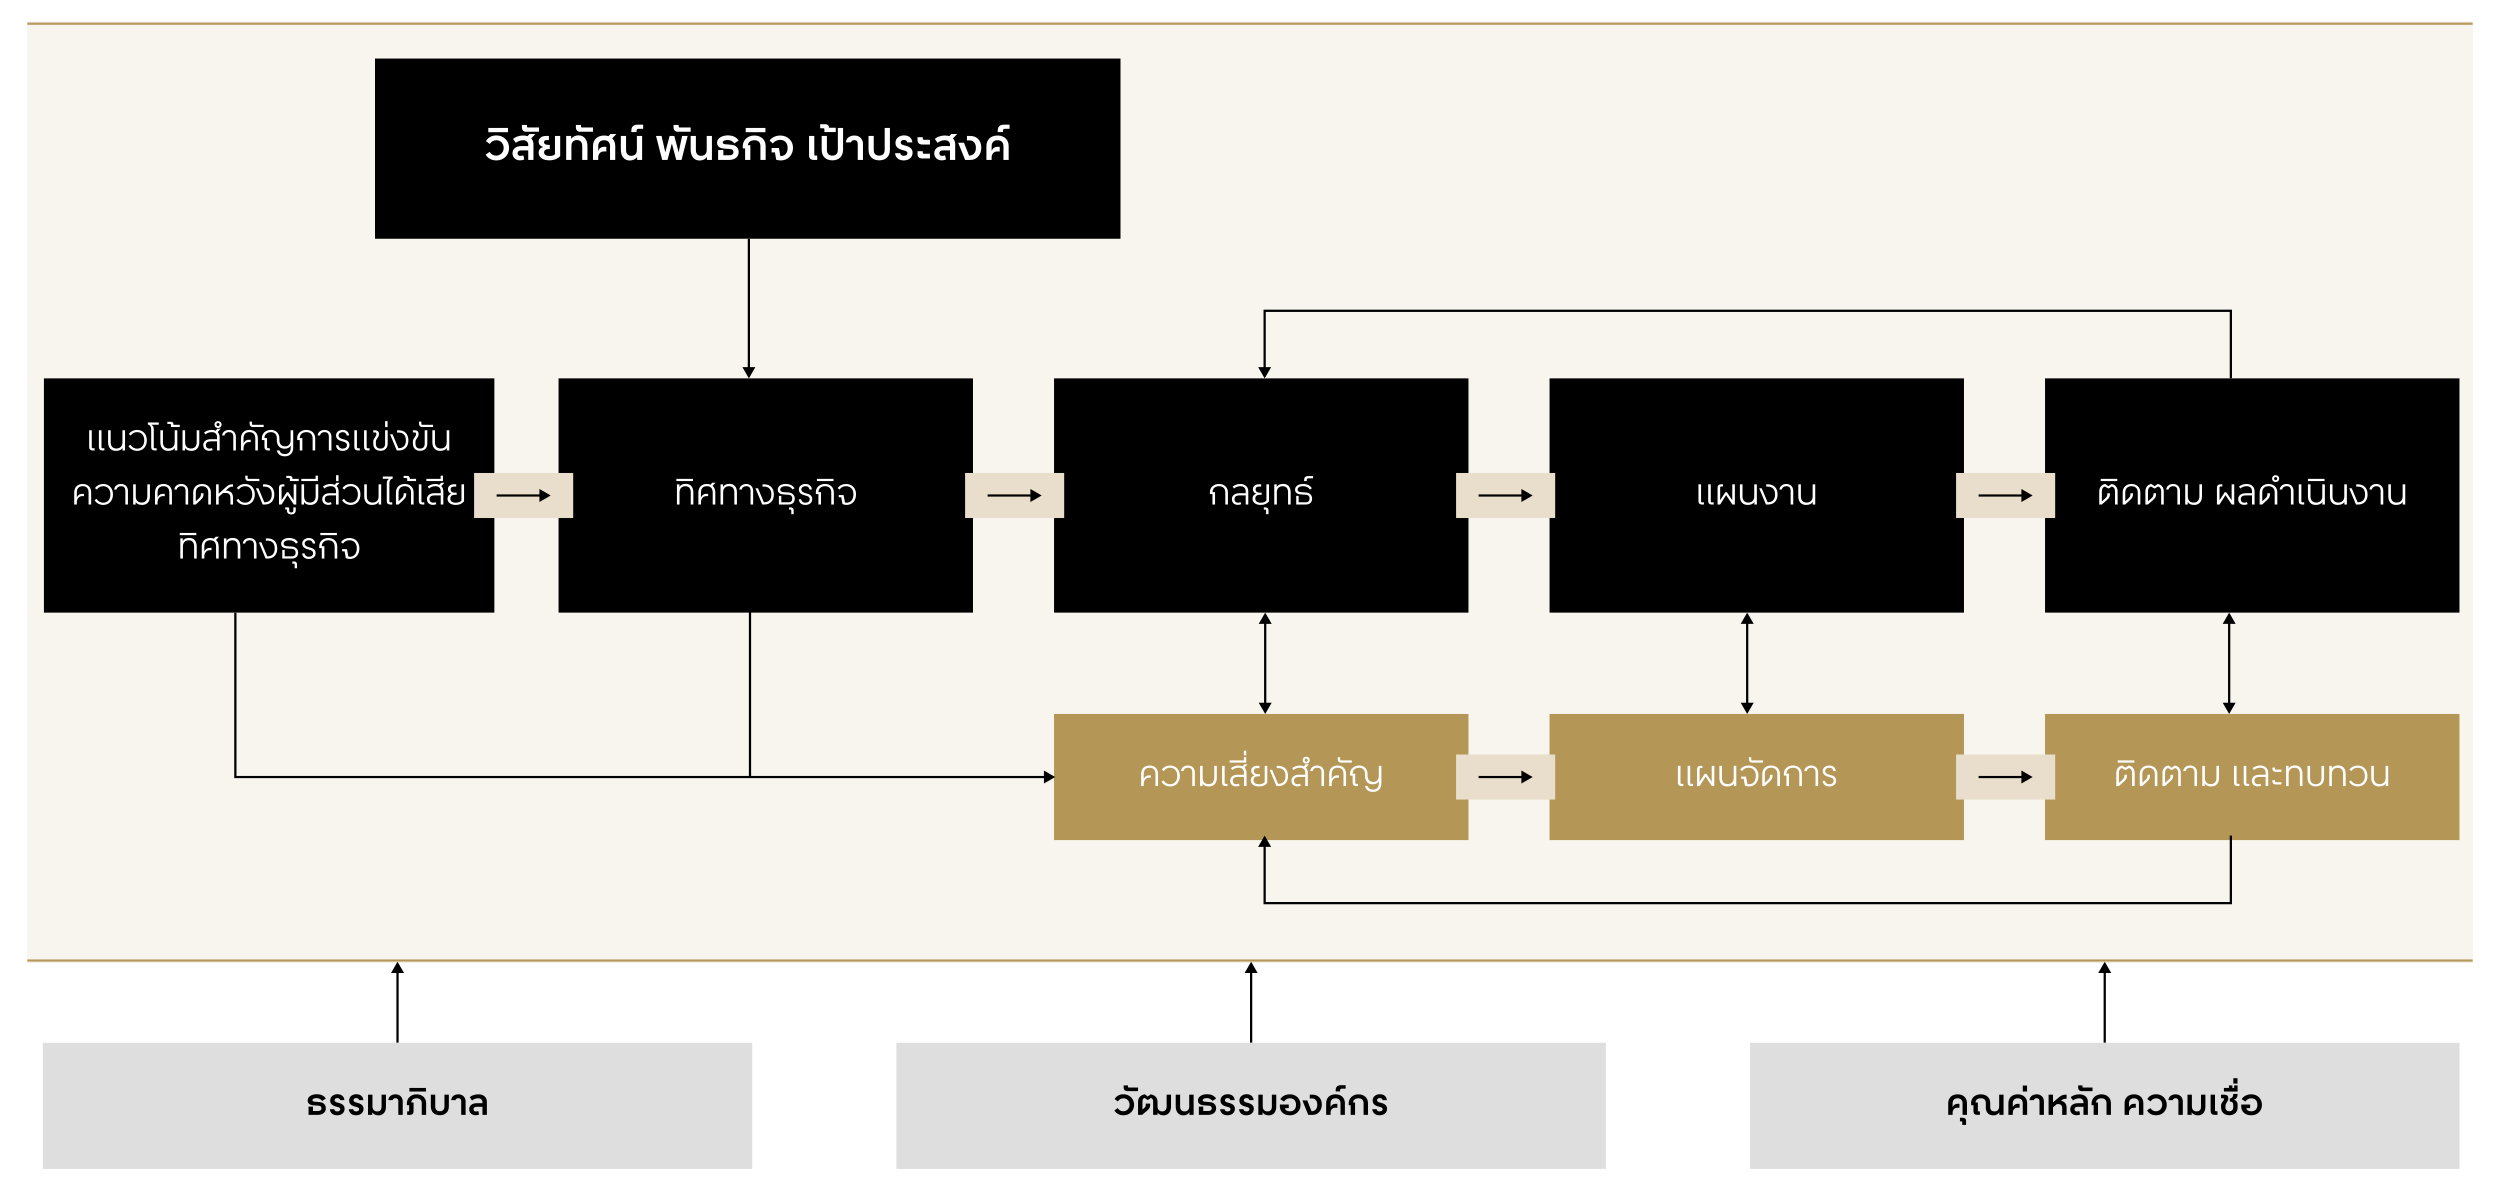
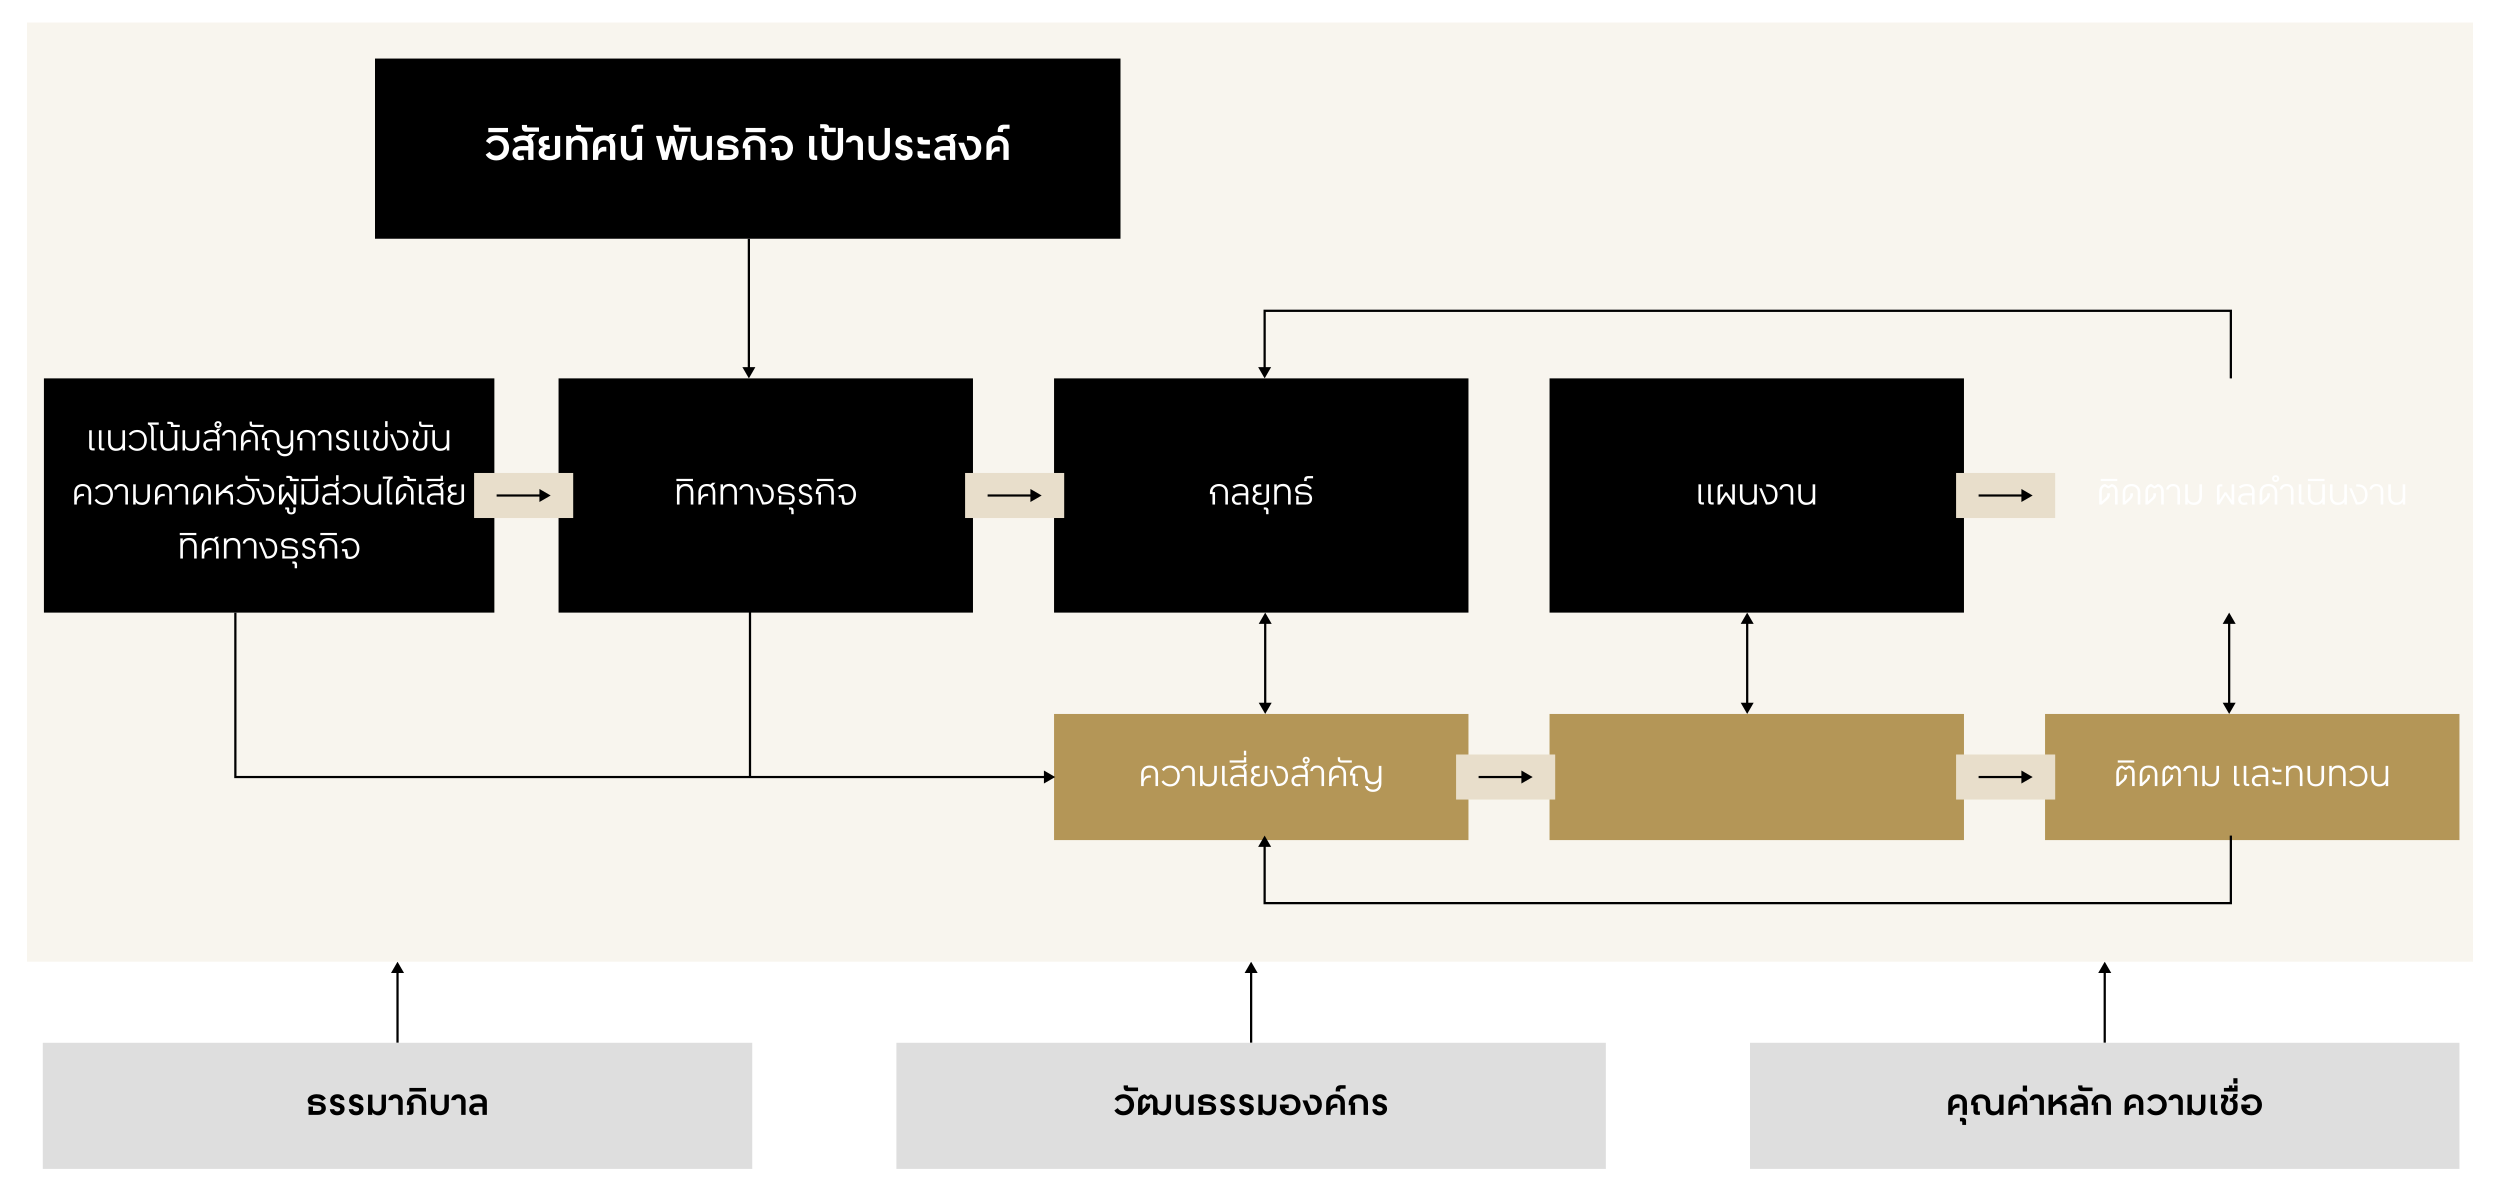
<svg xmlns="http://www.w3.org/2000/svg" width="1110" height="530" viewBox="0 0 1110 530" fill="none">
  <rect width="1110" height="530" fill="white" />
  <path d="M176.5 427L173.613 432L179.387 432L176.5 427ZM176.5 463L177 463L177 431.5L176.5 431.5L176 431.5L176 463L176.5 463Z" fill="black" />
  <rect width="315" height="56" transform="translate(19 463)" fill="#DEDEDE" />
  <path d="M136.997 495V491.32H138.949V493.272H141.237C142.277 493.272 142.725 492.792 142.725 492.104C142.725 491.432 142.405 491.016 141.445 490.936L139.173 490.76C137.429 490.632 136.597 489.832 136.597 488.552C136.597 486.984 138.357 485.832 140.597 485.832C142.405 485.832 143.701 486.376 144.677 487.736L143.077 488.824C142.421 488.008 141.573 487.56 140.533 487.56C139.365 487.56 138.725 487.976 138.725 488.44C138.725 488.872 138.981 489.08 139.685 489.144L141.909 489.336C143.925 489.512 144.677 490.76 144.677 492.104C144.677 493.928 143.141 495 141.173 495H136.997ZM149.659 495.192C147.819 495.192 146.587 494.152 146.443 492.488H148.379C148.507 493.128 148.955 493.464 149.723 493.464C150.603 493.464 151.051 493.064 151.051 492.472C151.051 491.944 150.699 491.672 149.531 491.4C147.419 490.904 146.603 490.04 146.603 488.584C146.603 486.952 148.011 485.832 149.786 485.832C151.627 485.832 152.763 486.808 152.923 488.456H151.003C150.891 487.864 150.491 487.544 149.723 487.544C149.003 487.544 148.555 487.928 148.555 488.504C148.555 489.032 148.939 489.336 150.091 489.608C152.219 490.104 153.003 490.984 153.003 492.312C153.003 494.04 151.627 495.192 149.659 495.192ZM158.065 495.192C156.225 495.192 154.993 494.152 154.849 492.488H156.785C156.913 493.128 157.361 493.464 158.129 493.464C159.009 493.464 159.457 493.064 159.457 492.472C159.457 491.944 159.105 491.672 157.937 491.4C155.825 490.904 155.009 490.04 155.009 488.584C155.009 486.952 156.417 485.832 158.193 485.832C160.033 485.832 161.169 486.808 161.329 488.456H159.409C159.297 487.864 158.897 487.544 158.129 487.544C157.409 487.544 156.961 487.928 156.961 488.504C156.961 489.032 157.345 489.336 158.497 489.608C160.625 490.104 161.409 490.984 161.409 492.312C161.409 494.04 160.033 495.192 158.065 495.192ZM168.039 495.224C166.919 495.224 165.799 494.728 165.271 493.88V495H163.415V486.04H165.367V491.272C165.367 492.664 166.215 493.464 167.447 493.464C168.631 493.464 169.415 492.84 169.415 491.432V486.04H171.367V491.336C171.367 493.688 170.167 495.224 168.039 495.224ZM176.854 495V488.952C176.854 488.152 176.47 487.608 175.622 487.608C174.774 487.608 174.454 487.992 174.358 488.456H172.406C172.55 486.776 173.894 485.88 175.686 485.88C177.526 485.88 178.806 487.256 178.806 488.952V495H176.854ZM180.788 495V493.448H181.332C181.572 493.448 181.668 493.368 181.668 493.08V490.696H180.644V489.848C180.644 487.672 182.42 485.88 184.948 485.88C187.444 485.88 189.204 487.4 189.204 489.832V495H187.252V489.832C187.252 488.44 186.452 487.64 184.948 487.64C183.524 487.64 182.596 488.472 182.596 489.512H183.62V493.432C183.62 494.488 182.98 495 182.1 495H180.788ZM181.77 484.632V483.032H189.13V484.632H181.77ZM195.29 495.16C192.81 495.16 191.29 493.656 191.29 491.208V486.04H193.242V491.208C193.242 492.632 193.946 493.4 195.29 493.4C196.634 493.4 197.338 492.632 197.338 491.208V486.04H199.29V491.208C199.29 493.656 197.77 495.16 195.29 495.16ZM204.776 495V488.952C204.776 488.152 204.392 487.608 203.544 487.608C202.696 487.608 202.376 487.992 202.28 488.456H200.328C200.472 486.776 201.816 485.88 203.608 485.88C205.448 485.88 206.728 487.256 206.728 488.952V495H204.776ZM211.126 495.16C209.478 495.16 208.326 494.056 208.326 492.52C208.326 490.904 209.638 489.832 211.606 489.832H214.214V489.336C214.214 488.456 213.606 487.64 212.278 487.64C211.19 487.64 210.294 488.056 209.574 488.616L208.55 487.16C209.206 486.552 210.534 485.88 212.342 485.88C214.806 485.88 216.166 487.256 216.166 489.16V495H214.214V491.432H211.638C210.694 491.432 210.246 491.832 210.246 492.52C210.246 493.192 210.63 493.496 211.254 493.496C211.638 493.496 212.086 493.416 212.39 493.304L212.726 494.856C212.326 495.048 211.75 495.16 211.126 495.16Z" fill="black" />
  <path d="M555.5 427L552.613 432L558.387 432L555.5 427ZM555.5 463L556 463L556 431.5L555.5 431.5L555 431.5L555 463L555.5 463Z" fill="black" />
  <rect width="315" height="56" transform="translate(398 463)" fill="#DEDEDE" />
  <path d="M498.836 495.192C497.012 495.192 495.604 494.424 494.788 493.032L496.26 491.992C496.804 492.872 497.636 493.4 498.708 493.4C500.292 493.4 501.524 492.2 501.524 490.504C501.524 488.824 500.34 487.64 498.804 487.64C497.748 487.64 496.868 488.168 496.34 489.032L494.884 487.992C495.7 486.6 497.076 485.848 498.852 485.848C501.604 485.848 503.54 487.944 503.54 490.552C503.54 493.176 501.572 495.192 498.836 495.192ZM500.418 484.472C499.538 484.472 498.898 483.88 498.898 482.824V481.912H500.818V482.504C500.818 482.792 500.914 482.872 501.154 482.872H505.298V484.472H500.418ZM517.986 486.04H519.938V491.176C519.938 493.528 518.738 495.224 516.61 495.224C515.554 495.224 514.498 494.776 513.938 494.024V495H511.986V489.16C511.986 488.424 511.826 487.672 510.962 487.496L509.826 488.328H509.426L508.226 487.496C507.378 487.672 507.25 488.424 507.25 489.16V492.648L507.954 492.04C508.514 491.56 508.722 491.304 508.722 490.504V490.008H510.674V490.472C510.674 491.496 510.386 492.248 509.266 493.176L507.074 495H505.298V489.16C505.298 487.128 506.722 486.136 508.338 485.864L509.618 486.872L510.85 485.88C512.546 486.152 513.938 487.128 513.938 489.16V491.272C513.938 492.664 514.786 493.464 516.018 493.464C517.202 493.464 517.986 492.68 517.986 491.272V486.04ZM525.345 495.224C523.217 495.224 522.017 493.528 522.017 491.176V486.04H523.969V491.272C523.969 492.76 524.705 493.464 525.937 493.464C527.217 493.464 528.017 492.744 528.017 491.272V486.04H529.969V495H528.113V493.88C527.585 494.728 526.465 495.224 525.345 495.224ZM532.286 495V491.32H534.238V493.272H536.526C537.566 493.272 538.014 492.792 538.014 492.104C538.014 491.432 537.694 491.016 536.734 490.936L534.462 490.76C532.718 490.632 531.886 489.832 531.886 488.552C531.886 486.984 533.646 485.832 535.886 485.832C537.694 485.832 538.99 486.376 539.966 487.736L538.366 488.824C537.71 488.008 536.862 487.56 535.822 487.56C534.654 487.56 534.014 487.976 534.014 488.44C534.014 488.872 534.27 489.08 534.974 489.144L537.198 489.336C539.214 489.512 539.966 490.76 539.966 492.104C539.966 493.928 538.43 495 536.462 495H532.286ZM544.948 495.192C543.108 495.192 541.876 494.152 541.732 492.488H543.668C543.796 493.128 544.244 493.464 545.012 493.464C545.892 493.464 546.34 493.064 546.34 492.472C546.34 491.944 545.988 491.672 544.82 491.4C542.708 490.904 541.892 490.04 541.892 488.584C541.892 486.952 543.3 485.832 545.076 485.832C546.916 485.832 548.052 486.808 548.212 488.456H546.292C546.18 487.864 545.78 487.544 545.012 487.544C544.292 487.544 543.844 487.928 543.844 488.504C543.844 489.032 544.228 489.336 545.38 489.608C547.508 490.104 548.292 490.984 548.292 492.312C548.292 494.04 546.916 495.192 544.948 495.192ZM553.354 495.192C551.514 495.192 550.282 494.152 550.138 492.488H552.074C552.202 493.128 552.65 493.464 553.418 493.464C554.298 493.464 554.746 493.064 554.746 492.472C554.746 491.944 554.394 491.672 553.226 491.4C551.114 490.904 550.298 490.04 550.298 488.584C550.298 486.952 551.706 485.832 553.482 485.832C555.322 485.832 556.458 486.808 556.618 488.456H554.698C554.586 487.864 554.186 487.544 553.418 487.544C552.698 487.544 552.25 487.928 552.25 488.504C552.25 489.032 552.634 489.336 553.786 489.608C555.914 490.104 556.698 490.984 556.698 492.312C556.698 494.04 555.322 495.192 553.354 495.192ZM563.328 495.224C562.208 495.224 561.088 494.728 560.56 493.88V495H558.704V486.04H560.656V491.272C560.656 492.664 561.504 493.464 562.736 493.464C563.92 493.464 564.704 492.84 564.704 491.432V486.04H566.656V491.336C566.656 493.688 565.456 495.224 563.328 495.224ZM572.751 495.192C569.711 495.192 568.255 493.336 568.255 491.288V490.408H572.207V492.008H570.527C570.655 492.792 571.279 493.432 572.719 493.432C574.447 493.432 575.439 492.328 575.439 490.52C575.439 488.728 574.447 487.64 572.687 487.64C571.519 487.64 570.655 488.28 570.079 489.112L568.447 488.008C569.343 486.648 570.767 485.88 572.767 485.88C575.519 485.88 577.455 487.896 577.455 490.568C577.455 493.192 575.487 495.192 572.751 495.192ZM580.852 495L578.26 488.584H580.42L582.324 493.4C583.796 493.4 584.884 492.408 584.884 490.472C584.884 488.568 583.796 487.704 582.612 487.704H581.54V486.04H582.772C585.092 486.04 586.9 487.544 586.9 490.472C586.9 493.016 585.22 495 582.9 495H580.852ZM592.973 485.88C595.453 485.88 597.133 487.384 597.133 489.832V495H595.181V489.832C595.181 488.408 594.317 487.64 592.973 487.64C591.629 487.64 590.765 488.408 590.765 489.832V491.592H590.797C591.101 490.68 591.901 490.088 592.941 490.088H593.789V491.848H592.749C591.581 491.848 590.765 492.824 590.765 494.072V495H588.813V489.832C588.813 487.384 590.493 485.88 592.973 485.88ZM593.044 484.6V484.072C593.044 482.536 593.86 481.816 595.444 481.816H597.46V483.368H595.716C595.22 483.368 594.996 483.624 594.996 484.104V484.6H593.044ZM599.7 495V490.696H598.82V489.848C598.82 487.672 600.596 485.88 603.124 485.88C605.62 485.88 607.38 487.4 607.38 489.832V495H605.428V489.832C605.428 488.44 604.628 487.64 603.124 487.64C601.7 487.64 600.772 488.472 600.772 489.512H601.652V495H599.7ZM612.51 495.192C610.67 495.192 609.438 494.152 609.294 492.488H611.23C611.358 493.128 611.806 493.464 612.574 493.464C613.454 493.464 613.902 493.064 613.902 492.472C613.902 491.944 613.55 491.672 612.382 491.4C610.27 490.904 609.454 490.04 609.454 488.584C609.454 486.952 610.862 485.832 612.638 485.832C614.478 485.832 615.614 486.808 615.774 488.456H613.854C613.742 487.864 613.342 487.544 612.574 487.544C611.854 487.544 611.406 487.928 611.406 488.504C611.406 489.032 611.79 489.336 612.942 489.608C615.07 490.104 615.854 490.984 615.854 492.312C615.854 494.04 614.478 495.192 612.51 495.192Z" fill="black" />
  <path d="M934.5 427L931.613 432L937.387 432L934.5 427ZM934.5 463L935 463L935 431.5L934.5 431.5L934 431.5L934 463L934.5 463Z" fill="black" />
  <rect width="315" height="56" transform="translate(777 463)" fill="#DEDEDE" />
  <path d="M869.169 485.88C871.649 485.88 873.329 487.384 873.329 489.832V495H871.377V489.832C871.377 488.408 870.513 487.64 869.169 487.64C867.825 487.64 866.961 488.408 866.961 489.832V491.592H866.993C867.297 490.68 868.097 490.088 869.137 490.088H869.985V491.848H868.945C867.777 491.848 866.961 492.824 866.961 494.072V495H865.009V489.832C865.009 487.384 866.689 485.88 869.169 485.88ZM871.239 499.464V498.248C871.239 497.976 871.143 497.88 870.903 497.88H870.215V496.28H871.415C872.295 496.28 872.935 496.664 872.935 497.72V499.464H871.239ZM879.479 485.88C882.055 485.88 883.655 487.416 883.655 489.832V491.576C883.655 492.984 884.439 493.464 885.623 493.464C886.775 493.464 887.623 492.696 887.623 491.272V486.04H889.575V495H887.719V493.88C887.191 494.728 886.151 495.224 885.031 495.224C882.999 495.224 881.703 493.944 881.703 491.72V489.832C881.703 488.44 881.079 487.64 879.479 487.64C877.975 487.64 877.127 488.472 877.127 489.512H878.167V493.08C878.167 493.368 878.263 493.448 878.503 493.448H879.079V495H877.735C876.855 495 876.215 494.488 876.215 493.432V490.696H875.175V489.688C875.175 487.512 876.871 485.88 879.479 485.88ZM895.888 485.88C898.368 485.88 900.048 487.384 900.048 489.832V495H898.096V489.832C898.096 488.408 897.232 487.64 895.888 487.64C894.544 487.64 893.68 488.408 893.68 489.832V491.592H893.712C894.016 490.68 894.816 490.088 895.856 490.088H896.704V491.848H895.664C894.496 491.848 893.68 492.824 893.68 494.072V495H891.728V489.832C891.728 487.384 893.408 485.88 895.888 485.88ZM898.118 484.632V481.992H900.006V484.632H898.118ZM905.542 495V488.952C905.542 488.152 905.158 487.608 904.31 487.608C903.462 487.608 903.142 487.992 903.046 488.456H901.094C901.238 486.776 902.582 485.88 904.374 485.88C906.214 485.88 907.494 487.256 907.494 488.952V495H905.542ZM917.235 487.88C916.499 487.88 916.147 487.88 915.427 488.472L915.043 488.776C916.707 489 917.571 490.2 917.571 491.848V495H915.619V492.04C915.619 490.776 914.963 490.216 913.843 490.216H913.267L911.523 491.64V495H909.571V486.04H911.523V489.432L914.339 487.08C915.283 486.28 916.083 486.04 917.219 486.04H917.571V487.88H917.235ZM921.969 495.16C920.321 495.16 919.169 494.056 919.169 492.52C919.169 490.904 920.481 489.832 922.449 489.832H925.057V489.336C925.057 488.456 924.449 487.64 923.121 487.64C922.033 487.64 921.137 488.056 920.417 488.616L919.393 487.16C920.049 486.552 921.377 485.88 923.185 485.88C925.649 485.88 927.009 487.256 927.009 489.16V495H925.057V491.432H922.481C921.537 491.432 921.089 491.832 921.089 492.52C921.089 493.192 921.473 493.496 922.097 493.496C922.481 493.496 922.929 493.416 923.233 493.304L923.569 494.856C923.169 495.048 922.593 495.16 921.969 495.16ZM924.207 484.472C923.327 484.472 922.687 483.88 922.687 482.824V481.912H924.607V482.504C924.607 482.792 924.703 482.872 924.943 482.872H929.087V484.472H924.207ZM929.567 495V490.696H928.687V489.848C928.687 487.672 930.463 485.88 932.991 485.88C935.487 485.88 937.247 487.4 937.247 489.832V495H935.295V489.832C935.295 488.44 934.495 487.64 932.991 487.64C931.567 487.64 930.639 488.472 930.639 489.512H931.519V495H929.567ZM947.481 485.88C949.961 485.88 951.641 487.384 951.641 489.832V495H949.689V489.832C949.689 488.408 948.825 487.64 947.481 487.64C946.137 487.64 945.273 488.408 945.273 489.832V491.592H945.305C945.609 490.68 946.409 490.088 947.449 490.088H948.297V491.848H947.257C946.089 491.848 945.273 492.824 945.273 494.072V495H943.321V489.832C943.321 487.384 945.001 485.88 947.481 485.88ZM957.344 495.192C955.52 495.192 954.112 494.424 953.296 493.032L954.768 491.992C955.312 492.872 956.144 493.4 957.216 493.4C958.8 493.4 960.032 492.2 960.032 490.504C960.032 488.824 958.848 487.64 957.312 487.64C956.256 487.64 955.376 488.168 954.848 489.032L953.392 487.992C954.208 486.6 955.584 485.848 957.36 485.848C960.112 485.848 962.048 487.944 962.048 490.552C962.048 493.176 960.08 495.192 957.344 495.192ZM967.214 495V488.952C967.214 488.152 966.83 487.608 965.982 487.608C965.134 487.608 964.814 487.992 964.718 488.456H962.766C962.91 486.776 964.254 485.88 966.046 485.88C967.886 485.88 969.166 487.256 969.166 488.952V495H967.214ZM975.867 495.224C974.747 495.224 973.627 494.728 973.099 493.88V495H971.243V486.04H973.195V491.272C973.195 492.664 974.043 493.464 975.275 493.464C976.459 493.464 977.243 492.84 977.243 491.432V486.04H979.195V491.336C979.195 493.688 977.995 495.224 975.867 495.224ZM983.29 495C982.106 495 981.514 494.392 981.514 493.336V486.04H983.466V492.92C983.466 493.288 983.61 493.4 983.946 493.4H984.554V495H983.29ZM989.828 495.16C987.636 495.16 986.148 493.848 986.148 491.688V490.888C986.148 489.304 987.46 488.952 987.46 487.944C987.46 487.72 987.348 487.64 987.108 487.64H986.148V486.04H987.636C988.788 486.04 989.38 486.568 989.38 487.72C989.38 489.144 988.1 489.64 988.1 491.16V491.688C988.1 492.792 988.804 493.4 989.828 493.4C990.852 493.4 991.556 492.792 991.556 491.688V490.568C991.556 489.528 991.044 489.08 990.036 489.08V487.72C990.916 487.72 991.556 487.128 991.556 485.72H993.508C993.508 487.128 992.9 487.96 991.844 488.312C992.66 488.44 993.508 489.208 993.508 490.408V491.688C993.508 493.848 992.02 495.16 989.828 495.16ZM991.971 481.912H993.491V484.632H987.411V483.032H989.651V481.912H991.171V483.032H991.971V481.912ZM991.603 481.112V478.712H993.443V481.112H991.603ZM999.603 495.192C996.563 495.192 995.107 493.336 995.107 491.288V490.408H999.059V492.008H997.379C997.507 492.792 998.131 493.432 999.571 493.432C1001.3 493.432 1002.29 492.328 1002.29 490.52C1002.29 488.728 1001.3 487.64 999.539 487.64C998.371 487.64 997.507 488.28 996.931 489.112L995.299 488.008C996.195 486.648 997.619 485.88 999.619 485.88C1002.37 485.88 1004.31 487.896 1004.31 490.568C1004.31 493.192 1002.34 495.192 999.603 495.192Z" fill="black" />
  <mask id="path-7-inside-1_13287_33124" fill="white">
    <path d="M12 10H1098V427H12V10Z" />
  </mask>
  <path d="M12 10H1098V427H12V10Z" fill="#F8F5EE" />
-   <path d="M12 10V11H1098V10V9H12V10ZM1098 427V426H12V427V428H1098V427Z" fill="#B49657" mask="url(#path-7-inside-1_13287_33124)" />
  <rect width="331" height="80" transform="translate(166.5 26)" fill="black" />
  <path d="M220.44 71.228C218.274 71.228 216.602 70.316 215.633 68.663L217.381 67.428C218.027 68.473 219.015 69.1 220.288 69.1C222.169 69.1 223.632 67.675 223.632 65.661C223.632 63.666 222.226 62.26 220.402 62.26C219.148 62.26 218.103 62.887 217.476 63.913L215.747 62.678C216.716 61.025 218.35 60.132 220.459 60.132C223.727 60.132 226.026 62.621 226.026 65.718C226.026 68.834 223.689 71.228 220.44 71.228ZM216.808 58.688V56.788H225.548V58.688H216.808ZM237.708 59.505L235.865 61.462C236.511 62.127 236.853 63.039 236.853 64.065V71H234.535V66.763H231.476C230.355 66.763 229.823 67.238 229.823 68.055C229.823 68.853 230.279 69.214 231.02 69.214C231.476 69.214 232.008 69.119 232.369 68.986L232.768 70.829C232.293 71.057 231.609 71.19 230.868 71.19C228.911 71.19 227.543 69.879 227.543 68.055C227.543 66.136 229.101 64.863 231.438 64.863H234.535V64.274C234.535 63.229 233.813 62.26 232.236 62.26C230.944 62.26 229.88 62.754 229.025 63.419L227.809 61.69C228.588 60.968 230.165 60.17 232.312 60.17C233.034 60.17 233.68 60.265 234.231 60.455L235.105 59.505H237.708ZM233.525 58.498C232.48 58.498 231.72 57.795 231.72 56.541V55.458H234V56.161C234 56.503 234.114 56.598 234.399 56.598H239.32V58.498H233.525ZM243.918 71.19C241.068 71.19 239.168 69.879 239.168 67.827C239.168 66.554 239.871 65.604 241.182 65.3V65.262C239.985 64.92 239.168 64.179 239.168 62.925C239.168 61.386 240.46 60.36 242.398 60.36H243.709V62.203H242.664C241.961 62.203 241.543 62.564 241.543 63.172C241.543 63.837 242.17 64.312 243.272 64.312H244.108V66.212H243.386C242.208 66.212 241.581 66.763 241.581 67.618C241.581 68.663 242.436 69.252 244.013 69.252C245.153 69.252 245.913 69.024 246.407 68.492V60.36H248.725V69.347C247.813 70.297 246.16 71.19 243.918 71.19ZM251.383 71V60.36H253.587V61.69C254.214 60.683 255.544 60.094 256.874 60.094C259.401 60.094 260.826 62.108 260.826 64.901V71H258.508V64.787C258.508 63.115 257.577 62.184 256.171 62.184C254.708 62.184 253.701 63.134 253.701 64.787V71H251.383ZM257.498 58.498C256.453 58.498 255.693 57.795 255.693 56.541V55.458H257.973V56.161C257.973 56.503 258.087 56.598 258.372 56.598H263.293V58.498H257.498ZM271.824 61.443C272.679 62.241 273.173 63.419 273.173 64.863V71H270.855V64.863C270.855 63.172 269.829 62.26 268.233 62.26C266.637 62.26 265.611 63.172 265.611 64.863V66.953H265.649C266.01 65.87 266.96 65.167 268.195 65.167H269.202V67.257H267.967C266.58 67.257 265.611 68.416 265.611 69.898V71H263.293V64.863C263.293 61.956 265.288 60.17 268.233 60.17C268.936 60.17 269.582 60.265 270.152 60.455L271.045 59.505H273.648L271.824 61.443ZM279.603 71.266C277.076 71.266 275.651 69.252 275.651 66.459V60.36H277.969V66.573C277.969 68.34 278.843 69.176 280.306 69.176C281.826 69.176 282.776 68.321 282.776 66.573V60.36H285.094V71H282.89V69.67C282.263 70.677 280.933 71.266 279.603 71.266ZM280.321 58.65V58.023C280.321 56.199 281.29 55.344 283.171 55.344H285.565V57.187H283.494C282.905 57.187 282.639 57.491 282.639 58.061V58.65H280.321ZM294.02 71L291.265 60.36H293.735L295.388 67.656L297.307 60.36H299.397L301.316 67.656L302.855 60.36H305.325L302.608 71H300.252L298.314 63.704L296.376 71H294.02ZM300.86 58.498C299.815 58.498 299.055 57.795 299.055 56.541V55.458H301.335V56.161C301.335 56.503 301.449 56.598 301.734 56.598H306.655V58.498H300.86ZM310.607 71.266C308.08 71.266 306.655 69.252 306.655 66.459V60.36H308.973V66.573C308.973 68.34 309.847 69.176 311.31 69.176C312.83 69.176 313.78 68.321 313.78 66.573V60.36H316.098V71H313.894V69.67C313.267 70.677 311.937 71.266 310.607 71.266ZM318.85 71V66.63H321.168V68.948H323.885C325.12 68.948 325.652 68.378 325.652 67.561C325.652 66.763 325.272 66.269 324.132 66.174L321.434 65.965C319.363 65.813 318.375 64.863 318.375 63.343C318.375 61.481 320.465 60.113 323.125 60.113C325.272 60.113 326.811 60.759 327.97 62.374L326.07 63.666C325.291 62.697 324.284 62.165 323.049 62.165C321.662 62.165 320.902 62.659 320.902 63.21C320.902 63.723 321.206 63.97 322.042 64.046L324.683 64.274C327.077 64.483 327.97 65.965 327.97 67.561C327.97 69.727 326.146 71 323.809 71H318.85ZM330.827 71V65.889H329.782V64.882C329.782 62.298 331.891 60.17 334.893 60.17C337.857 60.17 339.947 61.975 339.947 64.863V71H337.629V64.863C337.629 63.21 336.679 62.26 334.893 62.26C333.202 62.26 332.1 63.248 332.1 64.483H333.145V71H330.827ZM331.105 58.688V56.788H339.845V58.688H331.105ZM346.476 60.17C349.516 60.17 352.1 62.336 352.1 65.604C352.1 69.1 349.573 71.228 346.742 71.228C345.811 71.228 345.032 71.095 344.633 70.924L344.063 67.656H342.6V65.718H345.83L346.476 69.29H346.666C348.433 69.29 349.706 68.093 349.706 65.604C349.706 63.438 348.338 62.108 346.476 62.108C344.842 62.108 343.911 62.792 343.094 63.704L341.688 62.374C342.543 61.234 344.215 60.17 346.476 60.17ZM361.337 71C359.931 71 359.228 70.278 359.228 69.024V60.36H361.546V68.53C361.546 68.967 361.717 69.1 362.116 69.1H362.838V71H361.337ZM372.006 56.788H374.324V66.497C374.324 69.404 372.519 71.19 369.574 71.19C366.629 71.19 364.824 69.404 364.824 66.497V60.36H367.142V66.497C367.142 68.188 367.978 69.1 369.574 69.1C371.17 69.1 372.006 68.188 372.006 66.497V56.788ZM366.038 58.65V57.396C366.038 57.073 365.924 56.959 365.639 56.959H364.157V55.154H366.38C367.368 55.154 368.052 55.572 368.052 56.579V56.712H371.073V58.65H366.038ZM380.839 71V63.818C380.839 62.868 380.383 62.222 379.376 62.222C378.369 62.222 377.989 62.678 377.875 63.229H375.557C375.728 61.234 377.324 60.17 379.452 60.17C381.637 60.17 383.157 61.804 383.157 63.818V71H380.839ZM392.806 56.788H395.124V66.497C395.124 69.404 393.319 71.19 390.374 71.19C387.429 71.19 385.624 69.404 385.624 66.497V60.36H387.942V66.497C387.942 68.188 388.778 69.1 390.374 69.1C391.97 69.1 392.806 68.188 392.806 66.497V56.788ZM401.221 71.228C399.036 71.228 397.573 69.993 397.402 68.017H399.701C399.853 68.777 400.385 69.176 401.297 69.176C402.342 69.176 402.874 68.701 402.874 67.998C402.874 67.371 402.456 67.048 401.069 66.725C398.561 66.136 397.592 65.11 397.592 63.381C397.592 61.443 399.264 60.113 401.373 60.113C403.558 60.113 404.907 61.272 405.097 63.229H402.817C402.684 62.526 402.209 62.146 401.297 62.146C400.442 62.146 399.91 62.602 399.91 63.286C399.91 63.913 400.366 64.274 401.734 64.597C404.261 65.186 405.192 66.231 405.192 67.808C405.192 69.86 403.558 71.228 401.221 71.228ZM409.493 64.16C408.087 64.16 407.384 63.438 407.384 62.184V60.93H409.702V61.5C409.702 61.937 409.873 62.07 410.272 62.07H412.894V64.16H409.493ZM409.493 70.354C408.087 70.354 407.384 69.632 407.384 68.378V67.124H409.702V67.694C409.702 68.131 409.873 68.264 410.272 68.264H412.894V70.354H409.493ZM424.962 59.505L423.119 61.462C423.765 62.127 424.107 63.039 424.107 64.065V71H421.789V66.763H418.73C417.609 66.763 417.077 67.238 417.077 68.055C417.077 68.853 417.533 69.214 418.274 69.214C418.73 69.214 419.262 69.119 419.623 68.986L420.022 70.829C419.547 71.057 418.863 71.19 418.122 71.19C416.165 71.19 414.797 69.879 414.797 68.055C414.797 66.136 416.355 64.863 418.692 64.863H421.789V64.274C421.789 63.229 421.067 62.26 419.49 62.26C418.198 62.26 417.134 62.754 416.279 63.419L415.063 61.69C415.842 60.968 417.419 60.17 419.566 60.17C420.288 60.17 420.934 60.265 421.485 60.455L422.359 59.505H424.962ZM428.512 71L425.434 63.381H427.999L430.26 69.1C432.008 69.1 433.3 67.922 433.3 65.623C433.3 63.362 432.008 62.336 430.602 62.336H429.329V60.36H430.792C433.547 60.36 435.694 62.146 435.694 65.623C435.694 68.644 433.699 71 430.944 71H428.512ZM442.907 60.17C445.852 60.17 447.847 61.956 447.847 64.863V71H445.529V64.863C445.529 63.172 444.503 62.26 442.907 62.26C441.311 62.26 440.285 63.172 440.285 64.863V66.953H440.323C440.684 65.87 441.634 65.167 442.869 65.167H443.876V67.257H442.641C441.254 67.257 440.285 68.416 440.285 69.898V71H437.967V64.863C437.967 61.956 439.962 60.17 442.907 60.17ZM442.99 58.65V58.023C442.99 56.199 443.959 55.344 445.84 55.344H448.234V57.187H446.163C445.574 57.187 445.308 57.491 445.308 58.061V58.65H442.99Z" fill="white" />
  <rect width="200" height="104" transform="translate(19.5 168)" fill="black" />
  <path d="M41.047 200C40.103 200 39.591 199.472 39.591 198.496V191.04H40.743V198.448C40.743 198.848 40.871 199.04 41.191 199.04H42.023V200H41.047ZM45.367 200C44.423 200 43.911 199.472 43.911 198.496V191.04H45.063V198.448C45.063 198.848 45.191 199.04 45.511 199.04H46.343V200H45.367ZM51.419 200.192C49.259 200.192 47.995 198.672 47.995 196.416V191.04H49.147V196.416C49.147 198.048 50.027 199.136 51.675 199.136C53.467 199.136 54.363 198 54.363 196.416V191.04H55.515V200H54.411V198.864C53.931 199.696 52.955 200.192 51.419 200.192ZM60.913 200.192C59.297 200.192 57.793 199.392 57.041 198.064L57.905 197.472C58.529 198.512 59.569 199.2 60.849 199.2C62.865 199.2 64.065 197.712 64.049 195.536C64.033 193.28 62.865 191.872 60.849 191.872C59.777 191.872 58.721 192.304 58.065 193.376L57.201 192.736C58.001 191.552 59.361 190.88 60.849 190.88C63.569 190.88 65.201 192.864 65.201 195.536C65.201 198.128 63.601 200.192 60.913 200.192ZM68.582 200C67.638 200 67.126 199.472 67.126 198.496V190.736C67.126 189.376 66.614 188.688 65.654 188.48V187.584H70.486V188.576H67.222V188.592C67.878 189.008 68.278 189.52 68.278 190.592V198.448C68.278 198.848 68.406 199.04 68.726 199.04H69.558V200H68.582ZM74.622 200.192C72.462 200.192 71.198 198.672 71.198 196.416V191.04H72.35V196.416C72.35 198.048 73.23 199.136 74.878 199.136C76.67 199.136 77.566 198 77.566 196.416V191.04H78.718V200H77.614V198.864C77.134 199.696 76.158 200.192 74.622 200.192ZM75.892 189.6V188.608C75.892 188.32 75.764 188.24 75.508 188.24H74.308V187.28H75.812C76.516 187.28 77.012 187.616 77.012 188.304V188.608H79.812V189.6H75.892ZM85.06 200.192C83.524 200.192 82.628 199.696 82.148 198.864V200H81.044V191.04H82.196V196.416C82.196 198 83.012 199.136 84.804 199.136C86.452 199.136 87.332 198.048 87.332 196.416V191.04H88.484V196.416C88.484 198.672 87.22 200.192 85.06 200.192ZM96.633 191.84C97.209 192.416 97.529 193.216 97.529 194.16V200H96.377V195.952H93.561C92.153 195.952 91.401 196.576 91.401 197.6C91.401 198.592 91.977 199.2 92.985 199.2C93.337 199.2 93.833 199.088 94.105 198.96L94.441 199.84C94.073 200.048 93.449 200.16 92.857 200.16C91.273 200.16 90.249 199.136 90.249 197.6C90.249 196.016 91.561 194.992 93.497 194.992H96.377V194.16C96.377 192.656 95.513 191.872 93.961 191.872C92.745 191.872 91.801 192.368 91.209 192.896L90.585 192.064C91.225 191.504 92.441 190.88 93.961 190.88C94.633 190.88 95.241 191.008 95.753 191.248L96.601 190.32H98.009L96.633 191.84ZM96.8 190.032C95.872 190.032 95.216 189.408 95.216 188.512C95.216 187.6 95.872 186.976 96.8 186.976C97.728 186.976 98.384 187.6 98.384 188.512C98.384 189.408 97.728 190.032 96.8 190.032ZM96.8 189.2C97.2 189.2 97.488 188.912 97.488 188.512C97.488 188.096 97.2 187.808 96.8 187.808C96.4 187.808 96.112 188.096 96.112 188.512C96.112 188.912 96.4 189.2 96.8 189.2ZM103.584 200V194C103.584 192.496 102.976 191.872 101.648 191.872C100.608 191.872 99.824 192.432 99.68 193.344H98.608C98.752 191.856 99.984 190.88 101.648 190.88C103.44 190.88 104.736 192.032 104.736 194V200H103.584ZM110.739 190.88C113.027 190.88 114.499 192.32 114.499 194.672V200H113.347V194.672C113.347 192.832 112.403 191.872 110.739 191.872C109.075 191.872 108.131 192.832 108.131 194.672V196.832H108.163C108.467 196.144 109.107 195.264 110.467 195.264H111.315V196.288H110.435C109.059 196.288 108.131 197.584 108.131 198.992V200H106.979V194.672C106.979 192.32 108.451 190.88 110.739 190.88ZM112.281 189.6C111.385 189.6 110.825 189.072 110.825 188.144V187.2H111.865V188.096C111.865 188.496 112.009 188.608 112.329 188.608H117.065V189.6H112.281ZM126.473 202.608C124.585 202.608 123.369 201.712 122.873 200H124.073C124.425 201.04 125.113 201.584 126.489 201.584C128.025 201.584 129.081 200.672 129.081 198.816V197.904C128.601 198.736 127.705 199.232 126.329 199.232C124.169 199.232 122.905 197.712 122.905 195.456V194.672C122.905 192.832 121.849 191.872 120.345 191.872C118.681 191.872 117.417 192.832 117.417 194.512H118.569V198.448C118.569 198.848 118.777 199.04 119.097 199.04H119.817V200H118.953C118.009 200 117.417 199.472 117.417 198.496V195.376H116.265V194.512C116.265 192.32 118.057 190.88 120.345 190.88C122.473 190.88 124.057 192.32 124.057 194.672V195.456C124.057 197.088 124.937 198.176 126.585 198.176C128.217 198.176 129.033 197.04 129.033 195.456V191.04H130.185V198.816C130.185 201.168 128.745 202.608 126.473 202.608ZM133.089 200V195.376H131.953V194.512C131.953 192.32 133.745 190.88 136.033 190.88C138.321 190.88 139.953 192.32 139.953 194.672V200H138.801V194.672C138.801 192.832 137.697 191.872 136.033 191.872C134.369 191.872 133.105 192.832 133.105 194.512H134.241V200H133.089ZM146.006 200V194C146.006 192.496 145.398 191.872 144.07 191.872C143.03 191.872 142.246 192.432 142.102 193.344H141.03C141.174 191.856 142.406 190.88 144.07 190.88C145.862 190.88 147.158 192.032 147.158 194V200H146.006ZM152.137 200.192C150.361 200.192 149.353 199.248 149.161 197.712H150.233C150.441 198.64 151.001 199.2 152.153 199.2C153.337 199.2 154.041 198.576 154.041 197.728C154.041 196.672 153.337 196.304 151.961 195.968C150.265 195.552 149.209 194.8 149.209 193.296C149.209 191.92 150.489 190.88 152.185 190.88C153.849 190.88 154.857 191.856 155.001 193.344H153.929C153.785 192.432 153.193 191.872 152.153 191.872C151.033 191.872 150.313 192.528 150.313 193.296C150.313 194.272 151.177 194.72 152.425 195.024C154.233 195.472 155.161 196.064 155.161 197.696C155.161 199.12 153.961 200.192 152.137 200.192ZM158.781 200C157.837 200 157.325 199.472 157.325 198.496V191.04H158.477V198.448C158.477 198.848 158.605 199.04 158.925 199.04H159.757V200H158.781ZM163.101 200C162.157 200 161.645 199.472 161.645 198.496V191.04H162.797V198.448C162.797 198.848 162.925 199.04 163.245 199.04H164.077V200H163.101ZM168.929 200.16C166.961 200.16 165.729 198.96 165.729 197.008V195.984C165.729 194.528 167.121 193.952 167.121 192.784C167.121 192.176 167.025 192 166.433 192H165.729V191.04H166.593C167.521 191.04 168.273 191.536 168.273 192.72C168.273 194.24 166.881 194.928 166.881 196.08V197.008C166.881 198.368 167.585 199.168 168.929 199.168C170.273 199.168 170.977 198.368 170.977 197.008V191.04H172.129V197.008C172.129 198.96 170.897 200.16 168.929 200.16ZM170.994 189.632V186.992H172.082V189.632H170.994ZM176.162 200L173.17 192.8H174.29L176.898 199.008C178.882 199.008 180.21 198.032 180.21 195.536C180.21 193.168 178.978 192.064 177.042 192.064H176.29V191.04H177.042C179.762 191.04 181.33 192.784 181.33 195.584C181.33 198.528 179.458 200 177.282 200H176.162ZM186.523 200.16C184.555 200.16 183.323 198.96 183.323 197.008V195.984C183.323 194.528 184.715 193.952 184.715 192.784C184.715 192.176 184.619 192 184.027 192H183.323V191.04H184.187C185.115 191.04 185.867 191.536 185.867 192.72C185.867 194.24 184.475 194.928 184.475 196.08V197.008C184.475 198.368 185.179 199.168 186.523 199.168C187.867 199.168 188.571 198.368 188.571 197.008V191.04H189.723V197.008C189.723 198.96 188.491 200.16 186.523 200.16ZM187.5 189.6C186.604 189.6 186.044 189.072 186.044 188.144V187.2H187.084V188.096C187.084 188.496 187.228 188.608 187.548 188.608H192.284V189.6H187.5ZM195.388 200.192C193.228 200.192 191.964 198.672 191.964 196.416V191.04H193.116V196.416C193.116 198.048 193.996 199.136 195.644 199.136C197.436 199.136 198.332 198 198.332 196.416V191.04H199.484V200H198.38V198.864C197.9 199.696 196.924 200.192 195.388 200.192ZM36.716 214.88C39.004 214.88 40.476 216.32 40.476 218.672V224H39.324V218.672C39.324 216.832 38.38 215.872 36.716 215.872C35.052 215.872 34.108 216.832 34.108 218.672V220.832H34.14C34.444 220.144 35.084 219.264 36.444 219.264H37.292V220.288H36.412C35.036 220.288 34.108 221.584 34.108 222.992V224H32.956V218.672C32.956 216.32 34.428 214.88 36.716 214.88ZM45.874 224.192C44.258 224.192 42.754 223.392 42.002 222.064L42.866 221.472C43.49 222.512 44.53 223.2 45.81 223.2C47.826 223.2 49.026 221.712 49.01 219.536C48.994 217.28 47.826 215.872 45.81 215.872C44.738 215.872 43.682 216.304 43.026 217.376L42.162 216.736C42.962 215.552 44.322 214.88 45.81 214.88C48.53 214.88 50.162 216.864 50.162 219.536C50.162 222.128 48.562 224.192 45.874 224.192ZM55.655 224V218C55.655 216.496 55.047 215.872 53.719 215.872C52.679 215.872 51.895 216.432 51.751 217.344H50.679C50.823 215.856 52.055 214.88 53.719 214.88C55.511 214.88 56.807 216.032 56.807 218V224H55.655ZM63.146 224.192C61.61 224.192 60.714 223.696 60.234 222.864V224H59.13V215.04H60.282V220.416C60.282 222 61.098 223.136 62.89 223.136C64.538 223.136 65.418 222.048 65.418 220.416V215.04H66.57V220.416C66.57 222.672 65.306 224.192 63.146 224.192ZM72.575 214.88C74.863 214.88 76.335 216.32 76.335 218.672V224H75.183V218.672C75.183 216.832 74.239 215.872 72.575 215.872C70.911 215.872 69.967 216.832 69.967 218.672V220.832H69.999C70.303 220.144 70.943 219.264 72.303 219.264H73.151V220.288H72.271C70.895 220.288 69.967 221.584 69.967 222.992V224H68.815V218.672C68.815 216.32 70.287 214.88 72.575 214.88ZM82.389 224V218C82.389 216.496 81.781 215.872 80.453 215.872C79.413 215.872 78.629 216.432 78.485 217.344H77.413C77.557 215.856 78.789 214.88 80.453 214.88C82.245 214.88 83.541 216.032 83.541 218V224H82.389ZM89.704 214.88C91.992 214.88 93.624 216.32 93.624 218.672V224H92.472V218.672C92.472 216.832 91.368 215.872 89.704 215.872C88.04 215.872 86.936 216.832 86.936 218.672V222.56L88.248 221.344C88.936 220.72 89.208 220.224 89.208 219.488V219.008H90.36V219.456C90.36 220.416 90.072 221.088 89.08 222L86.92 224H85.784V218.672C85.784 216.32 87.416 214.88 89.704 214.88ZM103.046 216.08C102.31 216.08 101.926 216.304 101.238 216.912L100.198 217.84H100.374C102.39 217.84 103.462 219.024 103.462 220.88V224H102.31V221.072C102.31 219.68 101.686 218.88 100.182 218.88H99.03L97.094 220.608V224H95.942V215.04H97.094V219.216L100.47 216.16C101.286 215.408 102.054 215.04 103.03 215.04H103.462V216.08H103.046ZM108.858 224.192C107.242 224.192 105.738 223.392 104.986 222.064L105.85 221.472C106.474 222.512 107.514 223.2 108.794 223.2C110.81 223.2 112.01 221.712 111.994 219.536C111.978 217.28 110.81 215.872 108.794 215.872C107.722 215.872 106.666 216.304 106.01 217.376L105.146 216.736C105.946 215.552 107.306 214.88 108.794 214.88C111.514 214.88 113.146 216.864 113.146 219.536C113.146 222.128 111.546 224.192 108.858 224.192ZM110.367 213.6C109.471 213.6 108.911 213.072 108.911 212.144V211.2H109.951V212.096C109.951 212.496 110.095 212.608 110.415 212.608H115.151V213.6H110.367ZM116.623 224L113.631 216.8H114.751L117.359 223.008C119.343 223.008 120.671 222.032 120.671 219.536C120.671 217.168 119.439 216.064 117.503 216.064H116.751V215.04H117.503C120.223 215.04 121.791 216.784 121.791 219.584C121.791 222.528 119.919 224 117.743 224H116.623ZM123.864 224V216.544C123.864 215.568 124.376 215.04 125.32 215.04H126.264V216H125.464C125.144 216 125.016 216.192 125.016 216.592V222.112L127.32 218.56H128.024L130.392 222.112V215.04H131.544V224H130.44L127.656 219.824L125.016 224H123.864ZM129.32 228.416C128.184 228.416 127.384 227.76 127.384 226.704V226.208H126.648V225.28H127.88C128.216 225.28 128.408 225.456 128.408 225.76V226.672C128.408 227.264 128.792 227.536 129.32 227.536C129.864 227.536 130.248 227.264 130.248 226.672V225.28H131.304V226.704C131.304 227.76 130.488 228.416 129.32 228.416ZM128.712 213.6V212.608C128.712 212.32 128.584 212.24 128.328 212.24H127.128V211.28H128.632C129.336 211.28 129.832 211.616 129.832 212.304V212.608H132.632V213.6H128.712ZM137.88 224.192C136.344 224.192 135.448 223.696 134.968 222.864V224H133.864V215.04H135.016V220.416C135.016 222 135.832 223.136 137.624 223.136C139.272 223.136 140.152 222.048 140.152 220.416V215.04H141.304V220.416C141.304 222.672 140.04 224.192 137.88 224.192ZM133.79 213.6V212.608H140.11V211.2H141.15V213.6H133.79ZM149.454 215.84C150.03 216.416 150.35 217.216 150.35 218.16V224H149.198V219.952H146.382C144.974 219.952 144.222 220.576 144.222 221.6C144.222 222.592 144.798 223.2 145.806 223.2C146.158 223.2 146.654 223.088 146.926 222.96L147.262 223.84C146.894 224.048 146.27 224.16 145.678 224.16C144.094 224.16 143.07 223.136 143.07 221.6C143.07 220.016 144.382 218.992 146.318 218.992H149.198V218.16C149.198 216.656 148.334 215.872 146.782 215.872C145.566 215.872 144.622 216.368 144.03 216.896L143.406 216.064C144.046 215.504 145.262 214.88 146.782 214.88C147.454 214.88 148.062 215.008 148.574 215.248L149.422 214.32H150.83L149.454 215.84ZM149.221 213.632V210.992H150.309V213.632H149.221ZM155.749 224.192C154.133 224.192 152.629 223.392 151.877 222.064L152.741 221.472C153.365 222.512 154.405 223.2 155.685 223.2C157.701 223.2 158.901 221.712 158.885 219.536C158.869 217.28 157.701 215.872 155.685 215.872C154.613 215.872 153.557 216.304 152.901 217.376L152.037 216.736C152.837 215.552 154.197 214.88 155.685 214.88C158.405 214.88 160.037 216.864 160.037 219.536C160.037 222.128 158.437 224.192 155.749 224.192ZM165.146 224.192C162.986 224.192 161.722 222.672 161.722 220.416V215.04H162.874V220.416C162.874 222.048 163.754 223.136 165.402 223.136C167.194 223.136 168.09 222 168.09 220.416V215.04H169.242V224H168.138V222.864C167.658 223.696 166.682 224.192 165.146 224.192ZM173.183 224C172.239 224 171.727 223.472 171.727 222.496V214.592C171.727 213.52 172.127 212.992 172.783 212.608V212.576H169.967V211.584H174.351V212.48C173.391 212.688 172.879 213.376 172.879 214.736V222.448C172.879 222.848 173.007 223.04 173.327 223.04H174.159V224H173.183ZM179.72 214.88C182.008 214.88 183.64 216.32 183.64 218.672V224H182.488V218.672C182.488 216.832 181.384 215.872 179.72 215.872C178.056 215.872 176.952 216.832 176.952 218.672V222.56L178.264 221.344C178.952 220.72 179.224 220.224 179.224 219.488V219.008H180.376V219.456C180.376 220.416 180.088 221.088 179.096 222L176.936 224H175.8V218.672C175.8 216.32 177.432 214.88 179.72 214.88ZM180.806 213.6V212.608C180.806 212.32 180.678 212.24 180.422 212.24H179.222V211.28H180.726C181.43 211.28 181.926 211.616 181.926 212.304V212.608H184.726V213.6H180.806ZM187.414 224C186.47 224 185.958 223.472 185.958 222.496V215.04H187.11V222.448C187.11 222.848 187.238 223.04 187.558 223.04H188.39V224H187.414ZM195.938 215.84C196.514 216.416 196.834 217.216 196.834 218.16V224H195.682V219.952H192.866C191.458 219.952 190.706 220.576 190.706 221.6C190.706 222.592 191.282 223.2 192.29 223.2C192.642 223.2 193.138 223.088 193.41 222.96L193.746 223.84C193.378 224.048 192.754 224.16 192.162 224.16C190.578 224.16 189.554 223.136 189.554 221.6C189.554 220.016 190.866 218.992 192.802 218.992H195.682V218.16C195.682 216.656 194.818 215.872 193.266 215.872C192.05 215.872 191.106 216.368 190.514 216.896L189.89 216.064C190.53 215.504 191.746 214.88 193.266 214.88C193.938 214.88 194.546 215.008 195.058 215.248L195.906 214.32H197.314L195.938 215.84ZM189.321 213.6V212.608H195.641V211.2H196.681V213.6H189.321ZM202.345 224.192C200.105 224.192 198.713 223.04 198.713 221.552C198.713 220.144 199.577 219.408 200.409 219.248V219.216C199.593 219.008 198.873 218.304 198.873 217.216C198.873 216.192 199.641 215.024 201.433 215.024H202.553V216.064H201.481C200.505 216.064 200.073 216.512 200.073 217.36C200.073 218.16 200.713 218.736 201.769 218.736H202.761V219.696H201.833C200.681 219.696 199.945 220.272 199.945 221.36C199.945 222.512 200.777 223.2 202.345 223.2C203.449 223.2 204.425 222.896 204.889 222.224V215.04H206.041V222.592C205.049 223.776 203.833 224.192 202.345 224.192ZM80.059 248V239.04H81.163V240.24C81.611 239.36 82.523 238.832 84.043 238.832C86.219 238.832 87.339 240.352 87.339 242.608V248H86.187V242.608C86.187 240.96 85.467 239.888 83.819 239.888C82.107 239.888 81.211 241.024 81.211 242.608V248H80.059ZM79.813 237.6V236.608H87.173V237.6H79.813ZM95.893 239.728C96.661 240.384 97.093 241.392 97.093 242.672V248H95.941V242.672C95.941 240.832 94.997 239.872 93.333 239.872C91.669 239.872 90.725 240.832 90.725 242.672V244.832H90.757C91.061 244.144 91.701 243.264 93.061 243.264H93.909V244.288H93.029C91.653 244.288 90.725 245.584 90.725 246.992V248H89.573V242.672C89.573 240.32 91.045 238.88 93.333 238.88C93.941 238.88 94.501 238.976 94.981 239.184L95.765 238.32H97.173L95.893 239.728ZM99.419 248V239.04H100.523V240.24C100.971 239.36 101.883 238.832 103.403 238.832C105.579 238.832 106.699 240.352 106.699 242.608V248H105.547V242.608C105.547 240.96 104.827 239.888 103.179 239.888C101.467 239.888 100.571 241.024 100.571 242.608V248H99.419ZM112.741 248V242C112.741 240.496 112.133 239.872 110.805 239.872C109.765 239.872 108.981 240.432 108.837 241.344H107.764C107.909 239.856 109.141 238.88 110.805 238.88C112.597 238.88 113.893 240.032 113.893 242V248H112.741ZM117.928 248L114.936 240.8H116.056L118.664 247.008C120.648 247.008 121.976 246.032 121.976 243.536C121.976 241.168 120.744 240.064 118.808 240.064H118.056V239.04H118.808C121.528 239.04 123.096 240.784 123.096 243.584C123.096 246.528 121.224 248 119.048 248H117.928ZM125.329 248V244.16H126.401V247.008H129.665C130.737 247.008 131.249 246.352 131.249 245.424V245.28C131.249 244.416 130.817 243.744 129.537 243.664L127.313 243.52C125.841 243.424 124.817 242.752 124.817 241.456C124.817 240.064 126.001 238.88 128.353 238.88C130.337 238.88 131.473 239.616 132.289 240.736L131.425 241.376C130.769 240.32 129.761 239.872 128.353 239.872C126.721 239.872 125.937 240.544 125.937 241.424C125.937 242.144 126.497 242.448 127.601 242.528L129.681 242.672C131.377 242.784 132.369 243.984 132.369 245.232V245.392C132.369 246.96 131.425 248 129.649 248H125.329ZM130.834 252.304V250.72C130.834 250.368 130.722 250.272 130.45 250.272H129.81V249.28H130.626C131.362 249.28 131.89 249.76 131.89 250.576V252.304H130.834ZM137.106 248.192C135.33 248.192 134.322 247.248 134.13 245.712H135.202C135.41 246.64 135.97 247.2 137.122 247.2C138.306 247.2 139.01 246.576 139.01 245.728C139.01 244.672 138.306 244.304 136.93 243.968C135.234 243.552 134.178 242.8 134.178 241.296C134.178 239.92 135.458 238.88 137.154 238.88C138.818 238.88 139.826 239.856 139.97 241.344H138.898C138.754 240.432 138.162 239.872 137.122 239.872C136.002 239.872 135.282 240.528 135.282 241.296C135.282 242.272 136.146 242.72 137.394 243.024C139.202 243.472 140.13 244.064 140.13 245.696C140.13 247.12 138.93 248.192 137.106 248.192ZM142.87 248V243.376H141.734V242.512C141.734 240.32 143.526 238.88 145.814 238.88C148.102 238.88 149.734 240.32 149.734 242.672V248H148.582V242.672C148.582 240.832 147.478 239.872 145.814 239.872C144.15 239.872 142.886 240.832 142.886 242.512H144.022V248H142.87ZM142.219 237.6V236.608H149.579V237.6H142.219ZM155.131 238.88C157.931 238.88 159.579 240.864 159.579 243.456C159.579 246.24 157.963 248.192 155.355 248.192C154.683 248.192 153.915 248 153.547 247.776L153.003 244.784H151.899V243.792L154.059 243.808L154.667 247.104C154.875 247.168 155.051 247.2 155.291 247.2C157.227 247.2 158.427 245.824 158.427 243.456C158.427 241.28 157.227 239.872 155.131 239.872C153.963 239.872 152.939 240.304 152.283 241.376L151.419 240.736C152.219 239.552 153.547 238.88 155.131 238.88Z" fill="white" />
  <rect width="184" height="104" transform="translate(248 168)" fill="black" />
  <path d="M300.559 224V215.04H301.663V216.24C302.111 215.36 303.023 214.832 304.543 214.832C306.719 214.832 307.839 216.352 307.839 218.608V224H306.687V218.608C306.687 216.96 305.967 215.888 304.319 215.888C302.607 215.888 301.711 217.024 301.711 218.608V224H300.559ZM300.313 213.6V212.608H307.673V213.6H300.313ZM316.393 215.728C317.161 216.384 317.593 217.392 317.593 218.672V224H316.441V218.672C316.441 216.832 315.497 215.872 313.833 215.872C312.169 215.872 311.225 216.832 311.225 218.672V220.832H311.257C311.561 220.144 312.201 219.264 313.561 219.264H314.409V220.288H313.529C312.153 220.288 311.225 221.584 311.225 222.992V224H310.073V218.672C310.073 216.32 311.545 214.88 313.833 214.88C314.441 214.88 315.001 214.976 315.481 215.184L316.265 214.32H317.673L316.393 215.728ZM319.919 224V215.04H321.023V216.24C321.471 215.36 322.383 214.832 323.903 214.832C326.079 214.832 327.199 216.352 327.199 218.608V224H326.047V218.608C326.047 216.96 325.327 215.888 323.679 215.888C321.967 215.888 321.071 217.024 321.071 218.608V224H319.919ZM333.241 224V218C333.241 216.496 332.633 215.872 331.305 215.872C330.265 215.872 329.481 216.432 329.337 217.344H328.264C328.409 215.856 329.641 214.88 331.305 214.88C333.097 214.88 334.393 216.032 334.393 218V224H333.241ZM338.428 224L335.436 216.8H336.556L339.164 223.008C341.148 223.008 342.476 222.032 342.476 219.536C342.476 217.168 341.244 216.064 339.308 216.064H338.556V215.04H339.308C342.028 215.04 343.596 216.784 343.596 219.584C343.596 222.528 341.724 224 339.548 224H338.428ZM345.829 224V220.16H346.901V223.008H350.165C351.237 223.008 351.749 222.352 351.749 221.424V221.28C351.749 220.416 351.317 219.744 350.037 219.664L347.813 219.52C346.341 219.424 345.317 218.752 345.317 217.456C345.317 216.064 346.501 214.88 348.853 214.88C350.837 214.88 351.973 215.616 352.789 216.736L351.925 217.376C351.269 216.32 350.261 215.872 348.853 215.872C347.221 215.872 346.437 216.544 346.437 217.424C346.437 218.144 346.997 218.448 348.101 218.528L350.181 218.672C351.877 218.784 352.869 219.984 352.869 221.232V221.392C352.869 222.96 351.925 224 350.149 224H345.829ZM351.334 228.304V226.72C351.334 226.368 351.222 226.272 350.95 226.272H350.31V225.28H351.126C351.862 225.28 352.39 225.76 352.39 226.576V228.304H351.334ZM357.606 224.192C355.83 224.192 354.822 223.248 354.63 221.712H355.702C355.91 222.64 356.47 223.2 357.622 223.2C358.806 223.2 359.51 222.576 359.51 221.728C359.51 220.672 358.806 220.304 357.43 219.968C355.734 219.552 354.678 218.8 354.678 217.296C354.678 215.92 355.958 214.88 357.654 214.88C359.318 214.88 360.326 215.856 360.47 217.344H359.398C359.254 216.432 358.662 215.872 357.622 215.872C356.502 215.872 355.782 216.528 355.782 217.296C355.782 218.272 356.646 218.72 357.894 219.024C359.702 219.472 360.63 220.064 360.63 221.696C360.63 223.12 359.43 224.192 357.606 224.192ZM363.37 224V219.376H362.234V218.512C362.234 216.32 364.026 214.88 366.314 214.88C368.602 214.88 370.234 216.32 370.234 218.672V224H369.082V218.672C369.082 216.832 367.978 215.872 366.314 215.872C364.65 215.872 363.386 216.832 363.386 218.512H364.522V224H363.37ZM362.719 213.6V212.608H370.079V213.6H362.719ZM375.631 214.88C378.431 214.88 380.079 216.864 380.079 219.456C380.079 222.24 378.463 224.192 375.855 224.192C375.183 224.192 374.415 224 374.047 223.776L373.503 220.784H372.399V219.792L374.559 219.808L375.167 223.104C375.375 223.168 375.551 223.2 375.791 223.2C377.727 223.2 378.927 221.824 378.927 219.456C378.927 217.28 377.727 215.872 375.631 215.872C374.463 215.872 373.439 216.304 372.783 217.376L371.919 216.736C372.719 215.552 374.047 214.88 375.631 214.88Z" fill="white" />
  <rect width="184" height="104" transform="translate(468 168)" fill="black" />
  <path d="M538.331 224V219.376H537.195V218.512C537.195 216.32 538.987 214.88 541.275 214.88C543.563 214.88 545.195 216.32 545.195 218.672V224H544.043V218.672C544.043 216.832 542.939 215.872 541.275 215.872C539.611 215.872 538.347 216.832 538.347 218.512H539.483V224H538.331ZM549.568 224.16C547.984 224.16 546.96 223.136 546.96 221.6C546.96 220.016 548.272 218.992 550.208 218.992H553.088V218.16C553.088 216.656 552.224 215.872 550.672 215.872C549.456 215.872 548.512 216.368 547.92 216.896L547.296 216.064C547.936 215.504 549.152 214.88 550.672 214.88C552.832 214.88 554.24 216.176 554.24 218.16V224H553.088V219.952H550.272C548.864 219.952 548.112 220.576 548.112 221.6C548.112 222.592 548.688 223.2 549.696 223.2C550.048 223.2 550.544 223.088 550.816 222.96L551.152 223.84C550.784 224.048 550.16 224.16 549.568 224.16ZM559.751 224.192C557.511 224.192 556.119 223.04 556.119 221.552C556.119 220.144 556.983 219.408 557.815 219.248V219.216C556.999 219.008 556.279 218.304 556.279 217.216C556.279 216.192 557.047 215.024 558.839 215.024H559.959V216.064H558.887C557.911 216.064 557.479 216.512 557.479 217.36C557.479 218.16 558.119 218.736 559.175 218.736H560.167V219.696H559.239C558.087 219.696 557.351 220.272 557.351 221.36C557.351 222.512 558.183 223.2 559.751 223.2C560.855 223.2 561.831 222.896 562.295 222.224V215.04H563.447V222.592C562.455 223.776 561.239 224.192 559.751 224.192ZM562.154 228.304V226.72C562.154 226.368 562.042 226.272 561.77 226.272H561.13V225.28H561.946C562.682 225.28 563.21 225.76 563.21 226.576V228.304H562.154ZM565.77 224V215.04H566.874V216.24C567.322 215.36 568.234 214.832 569.754 214.832C571.93 214.832 573.05 216.352 573.05 218.608V224H571.898V218.608C571.898 216.96 571.178 215.888 569.53 215.888C567.818 215.888 566.922 217.024 566.922 218.608V224H565.77ZM575.524 224V220.16H576.596V223.008H579.86C580.932 223.008 581.444 222.352 581.444 221.424V221.28C581.444 220.416 581.012 219.744 579.732 219.664L577.508 219.52C576.036 219.424 575.012 218.752 575.012 217.456C575.012 216.064 576.196 214.88 578.548 214.88C580.532 214.88 581.668 215.616 582.484 216.736L581.62 217.376C580.964 216.32 579.956 215.872 578.548 215.872C576.916 215.872 576.132 216.544 576.132 217.424C576.132 218.144 576.692 218.448 577.796 218.528L579.876 218.672C581.572 218.784 582.564 219.984 582.564 221.232V221.392C582.564 222.96 581.62 224 579.844 224H575.524ZM579.029 213.6V213.072C579.029 212.048 579.557 211.424 580.629 211.376H582.997V212.368H580.901C580.405 212.384 580.181 212.624 580.181 213.104V213.6H579.029Z" fill="white" />
  <rect width="184" height="56" transform="translate(468 317)" fill="#B49657" />
  <path d="M510.419 339.88C512.707 339.88 514.179 341.32 514.179 343.672V349H513.027V343.672C513.027 341.832 512.083 340.872 510.419 340.872C508.755 340.872 507.811 341.832 507.811 343.672V345.832H507.843C508.147 345.144 508.787 344.264 510.147 344.264H510.995V345.288H510.115C508.739 345.288 507.811 346.584 507.811 347.992V349H506.659V343.672C506.659 341.32 508.131 339.88 510.419 339.88ZM519.577 349.192C517.961 349.192 516.457 348.392 515.705 347.064L516.569 346.472C517.193 347.512 518.233 348.2 519.513 348.2C521.529 348.2 522.729 346.712 522.713 344.536C522.697 342.28 521.529 340.872 519.513 340.872C518.441 340.872 517.385 341.304 516.729 342.376L515.865 341.736C516.665 340.552 518.025 339.88 519.513 339.88C522.233 339.88 523.865 341.864 523.865 344.536C523.865 347.128 522.265 349.192 519.577 349.192ZM529.358 349V343C529.358 341.496 528.75 340.872 527.422 340.872C526.382 340.872 525.598 341.432 525.454 342.344H524.382C524.526 340.856 525.758 339.88 527.422 339.88C529.214 339.88 530.51 341.032 530.51 343V349H529.358ZM536.849 349.192C535.313 349.192 534.417 348.696 533.937 347.864V349H532.833V340.04H533.985V345.416C533.985 347 534.801 348.136 536.593 348.136C538.241 348.136 539.121 347.048 539.121 345.416V340.04H540.273V345.416C540.273 347.672 539.009 349.192 536.849 349.192ZM544.054 349C543.11 349 542.598 348.472 542.598 347.496V340.04H543.75V347.448C543.75 347.848 543.878 348.04 544.198 348.04H545.03V349H544.054ZM552.579 340.84C553.155 341.416 553.475 342.216 553.475 343.16V349H552.323V344.952H549.507C548.099 344.952 547.347 345.576 547.347 346.6C547.347 347.592 547.923 348.2 548.931 348.2C549.283 348.2 549.779 348.088 550.051 347.96L550.387 348.84C550.019 349.048 549.395 349.16 548.803 349.16C547.219 349.16 546.195 348.136 546.195 346.6C546.195 345.016 547.507 343.992 549.443 343.992H552.323V343.16C552.323 341.656 551.459 340.872 549.907 340.872C548.691 340.872 547.747 341.368 547.155 341.896L546.531 341.064C547.171 340.504 548.387 339.88 549.907 339.88C550.579 339.88 551.187 340.008 551.699 340.248L552.547 339.32H553.955L552.579 340.84ZM545.962 338.6V337.608H552.282V336.2H553.322V338.6H545.962ZM552.282 335.4V333.32H553.306V335.4H552.282ZM558.986 349.192C556.746 349.192 555.354 348.04 555.354 346.552C555.354 345.144 556.218 344.408 557.05 344.248V344.216C556.234 344.008 555.514 343.304 555.514 342.216C555.514 341.192 556.282 340.024 558.074 340.024H559.194V341.064H558.122C557.146 341.064 556.714 341.512 556.714 342.36C556.714 343.16 557.354 343.736 558.41 343.736H559.402V344.696H558.474C557.322 344.696 556.586 345.272 556.586 346.36C556.586 347.512 557.418 348.2 558.986 348.2C560.09 348.2 561.066 347.896 561.53 347.224V340.04H562.682V347.592C561.69 348.776 560.474 349.192 558.986 349.192ZM566.717 349L563.725 341.8H564.845L567.453 348.008C569.437 348.008 570.765 347.032 570.765 344.536C570.765 342.168 569.533 341.064 567.597 341.064H566.845V340.04H567.597C570.317 340.04 571.885 341.784 571.885 344.584C571.885 347.528 570.013 349 567.837 349H566.717ZM579.782 340.84C580.358 341.416 580.678 342.216 580.678 343.16V349H579.526V344.952H576.71C575.302 344.952 574.55 345.576 574.55 346.6C574.55 347.592 575.126 348.2 576.134 348.2C576.486 348.2 576.982 348.088 577.254 347.96L577.59 348.84C577.222 349.048 576.598 349.16 576.006 349.16C574.422 349.16 573.398 348.136 573.398 346.6C573.398 345.016 574.71 343.992 576.646 343.992H579.526V343.16C579.526 341.656 578.662 340.872 577.11 340.872C575.894 340.872 574.95 341.368 574.358 341.896L573.734 341.064C574.374 340.504 575.59 339.88 577.11 339.88C577.782 339.88 578.39 340.008 578.902 340.248L579.75 339.32H581.158L579.782 340.84ZM579.949 339.032C579.021 339.032 578.365 338.408 578.365 337.512C578.365 336.6 579.021 335.976 579.949 335.976C580.877 335.976 581.533 336.6 581.533 337.512C581.533 338.408 580.877 339.032 579.949 339.032ZM579.949 338.2C580.349 338.2 580.637 337.912 580.637 337.512C580.637 337.096 580.349 336.808 579.949 336.808C579.549 336.808 579.261 337.096 579.261 337.512C579.261 337.912 579.549 338.2 579.949 338.2ZM586.733 349V343C586.733 341.496 586.125 340.872 584.797 340.872C583.757 340.872 582.973 341.432 582.829 342.344H581.757C581.901 340.856 583.133 339.88 584.797 339.88C586.589 339.88 587.885 341.032 587.885 343V349H586.733ZM593.888 339.88C596.176 339.88 597.648 341.32 597.648 343.672V349H596.496V343.672C596.496 341.832 595.552 340.872 593.888 340.872C592.224 340.872 591.28 341.832 591.28 343.672V345.832H591.312C591.616 345.144 592.256 344.264 593.616 344.264H594.464V345.288H593.584C592.208 345.288 591.28 346.584 591.28 347.992V349H590.128V343.672C590.128 341.32 591.6 339.88 593.888 339.88ZM595.429 338.6C594.533 338.6 593.973 338.072 593.973 337.144V336.2H595.013V337.096C595.013 337.496 595.157 337.608 595.477 337.608H600.213V338.6H595.429ZM609.621 351.608C607.733 351.608 606.517 350.712 606.021 349H607.221C607.573 350.04 608.261 350.584 609.637 350.584C611.173 350.584 612.229 349.672 612.229 347.816V346.904C611.749 347.736 610.853 348.232 609.477 348.232C607.317 348.232 606.053 346.712 606.053 344.456V343.672C606.053 341.832 604.997 340.872 603.493 340.872C601.829 340.872 600.565 341.832 600.565 343.512H601.717V347.448C601.717 347.848 601.925 348.04 602.245 348.04H602.965V349H602.101C601.157 349 600.565 348.472 600.565 347.496V344.376H599.413V343.512C599.413 341.32 601.205 339.88 603.493 339.88C605.621 339.88 607.205 341.32 607.205 343.672V344.456C607.205 346.088 608.085 347.176 609.733 347.176C611.365 347.176 612.181 346.04 612.181 344.456V340.04H613.333V347.816C613.333 350.168 611.893 351.608 609.621 351.608Z" fill="white" />
-   <rect width="184" height="104" transform="translate(908 168)" fill="black" />
  <path d="M937.537 214.88C939.233 215.152 940.225 216.448 940.225 218.16V224H939.073V218.16C939.073 216.944 938.513 216.192 937.649 216.016L936.353 216.848H935.953L934.593 216.016C933.745 216.192 933.217 216.944 933.217 218.16V222.592L934.625 221.36C935.329 220.736 935.649 220.304 935.649 219.504V219.008H936.801V219.472C936.801 220.496 936.529 221.072 935.457 222.016L933.201 224H932.065V218.16C932.065 216.448 933.089 215.136 934.705 214.864L936.145 215.872L937.537 214.88ZM932.712 213.6V212.608H940.072V213.6H932.712ZM946.392 214.88C948.68 214.88 950.312 216.32 950.312 218.672V224H949.16V218.672C949.16 216.832 948.056 215.872 946.392 215.872C944.728 215.872 943.624 216.832 943.624 218.672V222.56L944.936 221.344C945.624 220.72 945.896 220.224 945.896 219.488V219.008H947.048V219.456C947.048 220.416 946.76 221.088 945.768 222L943.608 224H942.472V218.672C942.472 216.32 944.104 214.88 946.392 214.88ZM958.022 214.88C959.718 215.152 960.71 216.448 960.71 218.16V224H959.558V218.16C959.558 216.944 958.998 216.192 958.134 216.016L956.838 216.848H956.438L955.078 216.016C954.23 216.192 953.702 216.944 953.702 218.16V222.592L955.11 221.36C955.814 220.736 956.134 220.304 956.134 219.504V219.008H957.286V219.472C957.286 220.496 957.014 221.072 955.942 222.016L953.686 224H952.55V218.16C952.55 216.448 953.574 215.136 955.19 214.864L956.63 215.872L958.022 214.88ZM966.764 224V218C966.764 216.496 966.156 215.872 964.828 215.872C963.788 215.872 963.004 216.432 962.86 217.344H961.788C961.932 215.856 963.164 214.88 964.828 214.88C966.62 214.88 967.916 216.032 967.916 218V224H966.764ZM974.255 224.192C972.719 224.192 971.823 223.696 971.343 222.864V224H970.239V215.04H971.391V220.416C971.391 222 972.207 223.136 973.999 223.136C975.647 223.136 976.527 222.048 976.527 220.416V215.04H977.679V220.416C977.679 222.672 976.415 224.192 974.255 224.192ZM984.317 224V216.544C984.317 215.568 984.829 215.04 985.773 215.04H986.717V216H985.917C985.597 216 985.469 216.192 985.469 216.592V222.112L987.773 218.56H988.477L990.845 222.112V215.04H991.997V224H990.893L988.109 219.824L985.469 224H984.317ZM996.365 224.16C994.781 224.16 993.757 223.136 993.757 221.6C993.757 220.016 995.069 218.992 997.005 218.992H999.885V218.16C999.885 216.656 999.021 215.872 997.469 215.872C996.253 215.872 995.309 216.368 994.717 216.896L994.093 216.064C994.733 215.504 995.949 214.88 997.469 214.88C999.629 214.88 1001.04 216.176 1001.04 218.16V224H999.885V219.952H997.069C995.661 219.952 994.909 220.576 994.909 221.6C994.909 222.592 995.485 223.2 996.493 223.2C996.845 223.2 997.341 223.088 997.613 222.96L997.949 223.84C997.581 224.048 996.957 224.16 996.365 224.16ZM1007.2 214.88C1009.49 214.88 1011.12 216.32 1011.12 218.672V224H1009.97V218.672C1009.97 216.832 1008.87 215.872 1007.2 215.872C1005.54 215.872 1004.44 216.832 1004.44 218.672V222.56L1005.75 221.344C1006.44 220.72 1006.71 220.224 1006.71 219.488V219.008H1007.86V219.456C1007.86 220.416 1007.57 221.088 1006.58 222L1004.42 224H1003.28V218.672C1003.28 216.32 1004.92 214.88 1007.2 214.88ZM1010.39 214.032C1009.46 214.032 1008.8 213.408 1008.8 212.512C1008.8 211.6 1009.46 210.976 1010.39 210.976C1011.31 210.976 1011.97 211.6 1011.97 212.512C1011.97 213.408 1011.31 214.032 1010.39 214.032ZM1010.39 213.2C1010.79 213.2 1011.07 212.912 1011.07 212.512C1011.07 212.096 1010.79 211.808 1010.39 211.808C1009.99 211.808 1009.7 212.096 1009.7 212.512C1009.7 212.912 1009.99 213.2 1010.39 213.2ZM1017.17 224V218C1017.17 216.496 1016.56 215.872 1015.23 215.872C1014.19 215.872 1013.41 216.432 1013.27 217.344H1012.19C1012.34 215.856 1013.57 214.88 1015.23 214.88C1017.03 214.88 1018.32 216.032 1018.32 218V224H1017.17ZM1022.1 224C1021.16 224 1020.65 223.472 1020.65 222.496V215.04H1021.8V222.448C1021.8 222.848 1021.93 223.04 1022.25 223.04H1023.08V224H1022.1ZM1028.15 224.192C1025.99 224.192 1024.72 222.672 1024.72 220.416V215.04H1025.87V220.416C1025.87 222.048 1026.75 223.136 1028.4 223.136C1030.19 223.136 1031.09 222 1031.09 220.416V215.04H1032.24V224H1031.14V222.864C1030.66 223.696 1029.68 224.192 1028.15 224.192ZM1024.73 213.6V212.608H1032.09V213.6H1024.73ZM1037.91 224.192C1035.75 224.192 1034.49 222.672 1034.49 220.416V215.04H1035.64V220.416C1035.64 222.048 1036.52 223.136 1038.17 223.136C1039.96 223.136 1040.86 222 1040.86 220.416V215.04H1042.01V224H1040.9V222.864C1040.42 223.696 1039.45 224.192 1037.91 224.192ZM1046.04 224L1043.05 216.8H1044.17L1046.78 223.008C1048.76 223.008 1050.09 222.032 1050.09 219.536C1050.09 217.168 1048.86 216.064 1046.92 216.064H1046.17V215.04H1046.92C1049.64 215.04 1051.21 216.784 1051.21 219.584C1051.21 222.528 1049.34 224 1047.16 224H1046.04ZM1057.01 224V218C1057.01 216.496 1056.41 215.872 1055.08 215.872C1054.04 215.872 1053.25 216.432 1053.11 217.344H1052.04C1052.18 215.856 1053.41 214.88 1055.08 214.88C1056.87 214.88 1058.17 216.032 1058.17 218V224H1057.01ZM1063.83 224.192C1061.67 224.192 1060.41 222.672 1060.41 220.416V215.04H1061.56V220.416C1061.56 222.048 1062.44 223.136 1064.09 223.136C1065.88 223.136 1066.78 222 1066.78 220.416V215.04H1067.93V224H1066.83V222.864C1066.35 223.696 1065.37 224.192 1063.83 224.192Z" fill="white" />
  <rect width="184" height="56" transform="translate(908 317)" fill="#B49657" />
  <path d="M945.108 339.88C946.804 340.152 947.796 341.448 947.796 343.16V349H946.644V343.16C946.644 341.944 946.084 341.192 945.22 341.016L943.924 341.848H943.524L942.164 341.016C941.316 341.192 940.788 341.944 940.788 343.16V347.592L942.196 346.36C942.9 345.736 943.22 345.304 943.22 344.504V344.008H944.372V344.472C944.372 345.496 944.1 346.072 943.028 347.016L940.772 349H939.636V343.16C939.636 341.448 940.66 340.136 942.276 339.864L943.716 340.872L945.108 339.88ZM940.282 338.6V337.608H947.642V338.6H940.282ZM953.962 339.88C956.25 339.88 957.882 341.32 957.882 343.672V349H956.73V343.672C956.73 341.832 955.626 340.872 953.962 340.872C952.298 340.872 951.194 341.832 951.194 343.672V347.56L952.506 346.344C953.194 345.72 953.466 345.224 953.466 344.488V344.008H954.618V344.456C954.618 345.416 954.33 346.088 953.338 347L951.178 349H950.042V343.672C950.042 341.32 951.674 339.88 953.962 339.88ZM965.592 339.88C967.288 340.152 968.28 341.448 968.28 343.16V349H967.128V343.16C967.128 341.944 966.568 341.192 965.704 341.016L964.408 341.848H964.008L962.648 341.016C961.8 341.192 961.272 341.944 961.272 343.16V347.592L962.68 346.36C963.384 345.736 963.704 345.304 963.704 344.504V344.008H964.856V344.472C964.856 345.496 964.584 346.072 963.512 347.016L961.256 349H960.12V343.16C960.12 341.448 961.144 340.136 962.76 339.864L964.2 340.872L965.592 339.88ZM974.334 349V343C974.334 341.496 973.726 340.872 972.398 340.872C971.358 340.872 970.574 341.432 970.43 342.344H969.358C969.502 340.856 970.734 339.88 972.398 339.88C974.19 339.88 975.486 341.032 975.486 343V349H974.334ZM981.825 349.192C980.289 349.192 979.393 348.696 978.913 347.864V349H977.809V340.04H978.961V345.416C978.961 347 979.777 348.136 981.569 348.136C983.217 348.136 984.097 347.048 984.097 345.416V340.04H985.249V345.416C985.249 347.672 983.985 349.192 981.825 349.192ZM993.344 349C992.4 349 991.888 348.472 991.888 347.496V340.04H993.039V347.448C993.039 347.848 993.168 348.04 993.488 348.04H994.32V349H993.344ZM997.664 349C996.72 349 996.208 348.472 996.208 347.496V340.04H997.36V347.448C997.36 347.848 997.488 348.04 997.808 348.04H998.64V349H997.664ZM1002.42 349.16C1000.84 349.16 999.812 348.136 999.812 346.6C999.812 345.016 1001.12 343.992 1003.06 343.992H1005.94V343.16C1005.94 341.656 1005.08 340.872 1003.52 340.872C1002.31 340.872 1001.36 341.368 1000.77 341.896L1000.15 341.064C1000.79 340.504 1002 339.88 1003.52 339.88C1005.68 339.88 1007.09 341.176 1007.09 343.16V349H1005.94V344.952H1003.12C1001.72 344.952 1000.96 345.576 1000.96 346.6C1000.96 347.592 1001.54 348.2 1002.55 348.2C1002.9 348.2 1003.4 348.088 1003.67 347.96L1004 348.84C1003.64 349.048 1003.01 349.16 1002.42 349.16ZM1010.39 342.696C1009.5 342.696 1008.94 342.168 1008.94 341.24V340.776H1010.09V341.192C1010.09 341.592 1010.22 341.704 1010.54 341.704H1012.94V342.696H1010.39ZM1010.39 348.296C1009.5 348.296 1008.94 347.768 1008.94 346.84V346.376H1010.09V346.792C1010.09 347.192 1010.22 347.304 1010.54 347.304H1012.94V348.296H1010.39ZM1015.01 349V340.04H1016.12V341.24C1016.56 340.36 1017.48 339.832 1019 339.832C1021.17 339.832 1022.29 341.352 1022.29 343.608V349H1021.14V343.608C1021.14 341.96 1020.42 340.888 1018.77 340.888C1017.06 340.888 1016.16 342.024 1016.16 343.608V349H1015.01ZM1028.21 349.16C1025.92 349.16 1024.53 347.72 1024.53 345.368V340.04H1025.68V345.368C1025.68 347.208 1026.54 348.168 1028.21 348.168C1029.87 348.168 1030.73 347.208 1030.73 345.368V340.04H1031.89V345.368C1031.89 347.72 1030.49 349.16 1028.21 349.16ZM1034.2 349V340.04H1035.3V341.24C1035.75 340.36 1036.66 339.832 1038.18 339.832C1040.36 339.832 1041.48 341.352 1041.48 343.608V349H1040.33V343.608C1040.33 341.96 1039.61 340.888 1037.96 340.888C1036.25 340.888 1035.35 342.024 1035.35 343.608V349H1034.2ZM1046.87 349.192C1045.25 349.192 1043.75 348.392 1042.99 347.064L1043.86 346.472C1044.48 347.512 1045.52 348.2 1046.8 348.2C1048.82 348.2 1050.02 346.712 1050 344.536C1049.99 342.28 1048.82 340.872 1046.8 340.872C1045.73 340.872 1044.67 341.304 1044.02 342.376L1043.15 341.736C1043.95 340.552 1045.31 339.88 1046.8 339.88C1049.52 339.88 1051.15 341.864 1051.15 344.536C1051.15 347.128 1049.55 349.192 1046.87 349.192ZM1056.26 349.192C1054.1 349.192 1052.84 347.672 1052.84 345.416V340.04H1053.99V345.416C1053.99 347.048 1054.87 348.136 1056.52 348.136C1058.31 348.136 1059.21 347 1059.21 345.416V340.04H1060.36V349H1059.25V347.864C1058.77 348.696 1057.8 349.192 1056.26 349.192Z" fill="white" />
  <rect width="184" height="104" transform="translate(688 168)" fill="black" />
  <path d="M755.57 224C754.626 224 754.114 223.472 754.114 222.496V215.04H755.266V222.448C755.266 222.848 755.394 223.04 755.714 223.04H756.546V224H755.57ZM759.89 224C758.946 224 758.434 223.472 758.434 222.496V215.04H759.586V222.448C759.586 222.848 759.714 223.04 760.034 223.04H760.866V224H759.89ZM762.598 224V216.544C762.598 215.568 763.11 215.04 764.054 215.04H764.998V216H764.198C763.878 216 763.75 216.192 763.75 216.592V222.112L766.054 218.56H766.758L769.126 222.112V215.04H770.278V224H769.174L766.39 219.824L763.75 224H762.598ZM775.942 224.192C773.782 224.192 772.518 222.672 772.518 220.416V215.04H773.67V220.416C773.67 222.048 774.55 223.136 776.198 223.136C777.99 223.136 778.886 222 778.886 220.416V215.04H780.038V224H778.934V222.864C778.454 223.696 777.478 224.192 775.942 224.192ZM784.076 224L781.084 216.8H782.204L784.812 223.008C786.796 223.008 788.124 222.032 788.124 219.536C788.124 217.168 786.892 216.064 784.956 216.064H784.204V215.04H784.956C787.676 215.04 789.244 216.784 789.244 219.584C789.244 222.528 787.372 224 785.196 224H784.076ZM795.045 224V218C795.045 216.496 794.437 215.872 793.109 215.872C792.069 215.872 791.285 216.432 791.141 217.344H790.069C790.213 215.856 791.445 214.88 793.109 214.88C794.901 214.88 796.197 216.032 796.197 218V224H795.045ZM801.864 224.192C799.704 224.192 798.44 222.672 798.44 220.416V215.04H799.592V220.416C799.592 222.048 800.472 223.136 802.12 223.136C803.912 223.136 804.808 222 804.808 220.416V215.04H805.96V224H804.856V222.864C804.376 223.696 803.4 224.192 801.864 224.192Z" fill="white" />
  <rect width="184" height="56" transform="translate(688 317)" fill="#B49657" />
-   <path d="M746.445 349C745.501 349 744.989 348.472 744.989 347.496V340.04H746.141V347.448C746.141 347.848 746.269 348.04 746.589 348.04H747.421V349H746.445ZM750.765 349C749.821 349 749.309 348.472 749.309 347.496V340.04H750.461V347.448C750.461 347.848 750.589 348.04 750.909 348.04H751.741V349H750.765ZM753.473 349V341.544C753.473 340.568 753.985 340.04 754.929 340.04H755.873V341H755.073C754.753 341 754.625 341.192 754.625 341.592V347.112L756.929 343.56H757.633L760.001 347.112V340.04H761.153V349H760.049L757.265 344.824L754.625 349H753.473ZM766.817 349.192C764.657 349.192 763.393 347.672 763.393 345.416V340.04H764.545V345.416C764.545 347.048 765.425 348.136 767.073 348.136C768.865 348.136 769.761 347 769.761 345.416V340.04H770.913V349H769.809V347.864C769.329 348.696 768.353 349.192 766.817 349.192ZM776.311 339.88C779.111 339.88 780.759 341.864 780.759 344.456C780.759 347.24 779.143 349.192 776.535 349.192C775.863 349.192 775.095 349 774.727 348.776L774.183 345.784H773.079V344.792L775.239 344.808L775.847 348.104C776.055 348.168 776.231 348.2 776.471 348.2C778.407 348.2 779.607 346.824 779.607 344.456C779.607 342.28 778.407 340.872 776.311 340.872C775.143 340.872 774.119 341.304 773.463 342.376L772.599 341.736C773.399 340.552 774.727 339.88 776.311 339.88ZM777.976 338.6C777.08 338.6 776.52 338.072 776.52 337.144V336.2H777.56V337.096C777.56 337.496 777.704 337.608 778.024 337.608H782.76V338.6H777.976ZM786.36 339.88C788.648 339.88 790.28 341.32 790.28 343.672V349H789.128V343.672C789.128 341.832 788.024 340.872 786.36 340.872C784.696 340.872 783.592 341.832 783.592 343.672V347.56L784.904 346.344C785.592 345.72 785.864 345.224 785.864 344.488V344.008H787.016V344.456C787.016 345.416 786.728 346.088 785.736 347L783.576 349H782.44V343.672C782.44 341.32 784.072 339.88 786.36 339.88ZM793.174 349V344.376H792.038V343.512C792.038 341.32 793.83 339.88 796.118 339.88C798.406 339.88 800.038 341.32 800.038 343.672V349H798.886V343.672C798.886 341.832 797.782 340.872 796.118 340.872C794.454 340.872 793.19 341.832 793.19 343.512H794.326V349H793.174ZM806.092 349V343C806.092 341.496 805.484 340.872 804.156 340.872C803.116 340.872 802.332 341.432 802.188 342.344H801.116C801.26 340.856 802.492 339.88 804.156 339.88C805.948 339.88 807.244 341.032 807.244 343V349H806.092ZM812.223 349.192C810.447 349.192 809.439 348.248 809.247 346.712H810.319C810.527 347.64 811.087 348.2 812.239 348.2C813.423 348.2 814.127 347.576 814.127 346.728C814.127 345.672 813.423 345.304 812.047 344.968C810.351 344.552 809.295 343.8 809.295 342.296C809.295 340.92 810.575 339.88 812.271 339.88C813.935 339.88 814.943 340.856 815.087 342.344H814.015C813.871 341.432 813.279 340.872 812.239 340.872C811.119 340.872 810.399 341.528 810.399 342.296C810.399 343.272 811.263 343.72 812.511 344.024C814.319 344.472 815.247 345.064 815.247 346.696C815.247 348.12 814.047 349.192 812.223 349.192Z" fill="white" />
  <path d="M332.5 168L335.387 163L329.613 163L332.5 168ZM332.5 106L332 106L332 163.5L332.5 163.5L333 163.5L333 106L332.5 106Z" fill="black" />
  <path d="M561.75 272L558.863 277L564.637 277L561.75 272ZM561.75 317L564.637 312L558.863 312L561.75 317ZM561.75 276.5L561.25 276.5L561.25 312.5L561.75 312.5L562.25 312.5L562.25 276.5L561.75 276.5Z" fill="black" />
  <path d="M775.75 272L772.863 277L778.637 277L775.75 272ZM775.75 317L778.637 312L772.863 312L775.75 317ZM775.75 276.5L775.25 276.5L775.25 312.5L775.75 312.5L776.25 312.5L776.25 276.5L775.75 276.5Z" fill="black" />
  <path d="M989.75 272L986.863 277L992.637 277L989.75 272ZM989.75 317L992.637 312L986.863 312L989.75 317ZM989.75 276.5L989.25 276.5L989.25 312.5L989.75 312.5L990.25 312.5L990.25 276.5L989.75 276.5Z" fill="black" />
  <path d="M561.5 168L564.387 163H558.613L561.5 168ZM561.5 138V137.5H561V138H561.5ZM990.5 138H991V137.5H990.5V138ZM561.5 163.5H562V138H561.5H561V163.5H561.5ZM561.5 138V138.5H990.5V138V137.5H561.5V138ZM990.5 138H990V168H990.5H991V138H990.5Z" fill="black" />
  <path d="M561.5 371L564.387 376H558.613L561.5 371ZM561.5 401V401.5H561V401H561.5ZM990.5 401H991V401.5H990.5V401ZM561.5 375.5H562V401H561.5H561V375.5H561.5ZM561.5 401V400.5H990.5V401V401.5H561.5V401ZM990.5 401H990V371H990.5H991V401H990.5Z" fill="black" />
  <path d="M104.5 345H104V345.5H104.5V345ZM468.5 345L463.5 342.113V347.887L468.5 345ZM104.5 272H104V345H104.5H105V272H104.5ZM104.5 345V345.5H464V345V344.5H104.5V345Z" fill="black" />
  <line x1="333" y1="246" x2="333" y2="345" stroke="black" />
  <rect width="44" height="20" transform="translate(210.5 210)" fill="#E8DECB" />
  <path d="M244.5 220L239.5 217.113V222.887L244.5 220ZM220.5 220V220.5H240V220V219.5H220.5V220Z" fill="black" />
-   <rect width="44" height="20" transform="translate(646.5 210)" fill="#E8DECB" />
-   <path d="M680.5 220L675.5 217.113V222.887L680.5 220ZM656.5 220V220.5H676V220V219.5H656.5V220Z" fill="black" />
  <rect width="44" height="20" transform="translate(646.5 335)" fill="#E8DECB" />
  <path d="M680.5 345L675.5 342.113V347.887L680.5 345ZM656.5 345V345.5H676V345V344.5H656.5V345Z" fill="black" />
  <rect width="44" height="20" transform="translate(868.5 210)" fill="#E8DECB" />
  <path d="M902.5 220L897.5 217.113V222.887L902.5 220ZM878.5 220V220.5H898V220V219.5H878.5V220Z" fill="black" />
  <rect width="44" height="20" transform="translate(868.5 335)" fill="#E8DECB" />
  <path d="M902.5 345L897.5 342.113V347.887L902.5 345ZM878.5 345V345.5H898V345V344.5H878.5V345Z" fill="black" />
  <rect width="44" height="20" transform="translate(428.5 210)" fill="#E8DECB" />
  <path d="M462.5 220L457.5 217.113V222.887L462.5 220ZM438.5 220V220.5H458V220V219.5H438.5V220Z" fill="black" />
</svg>